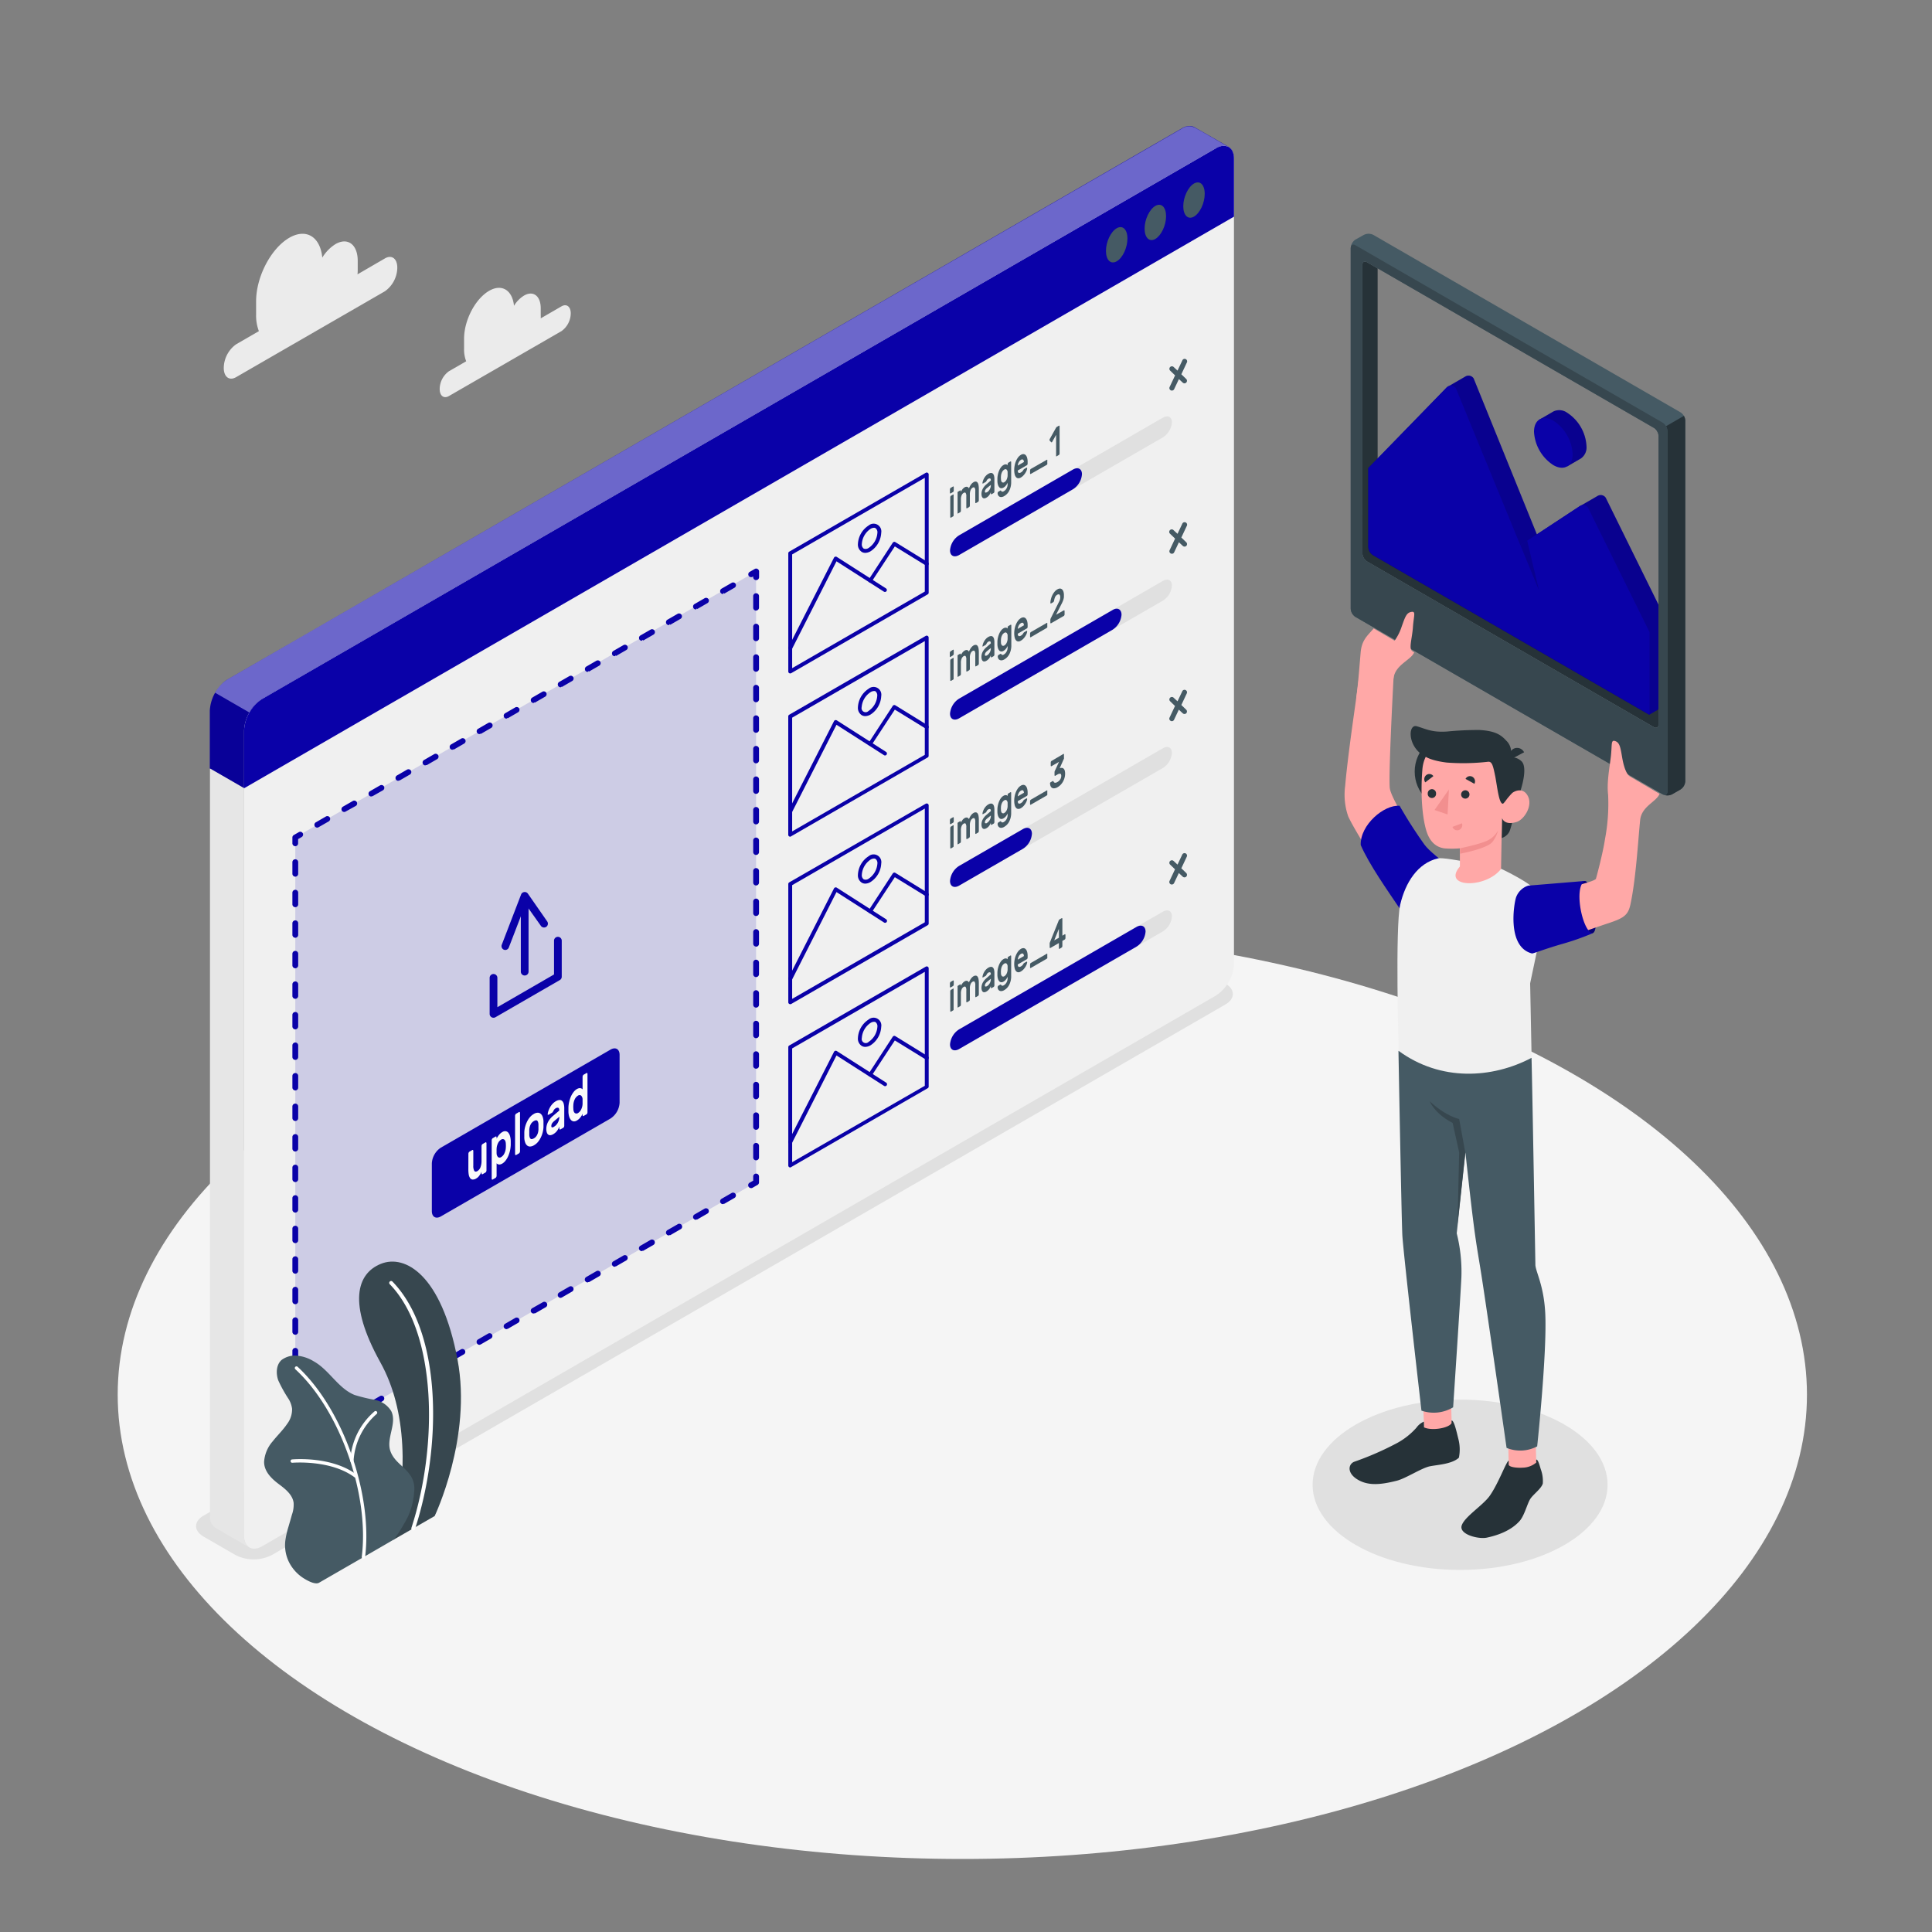
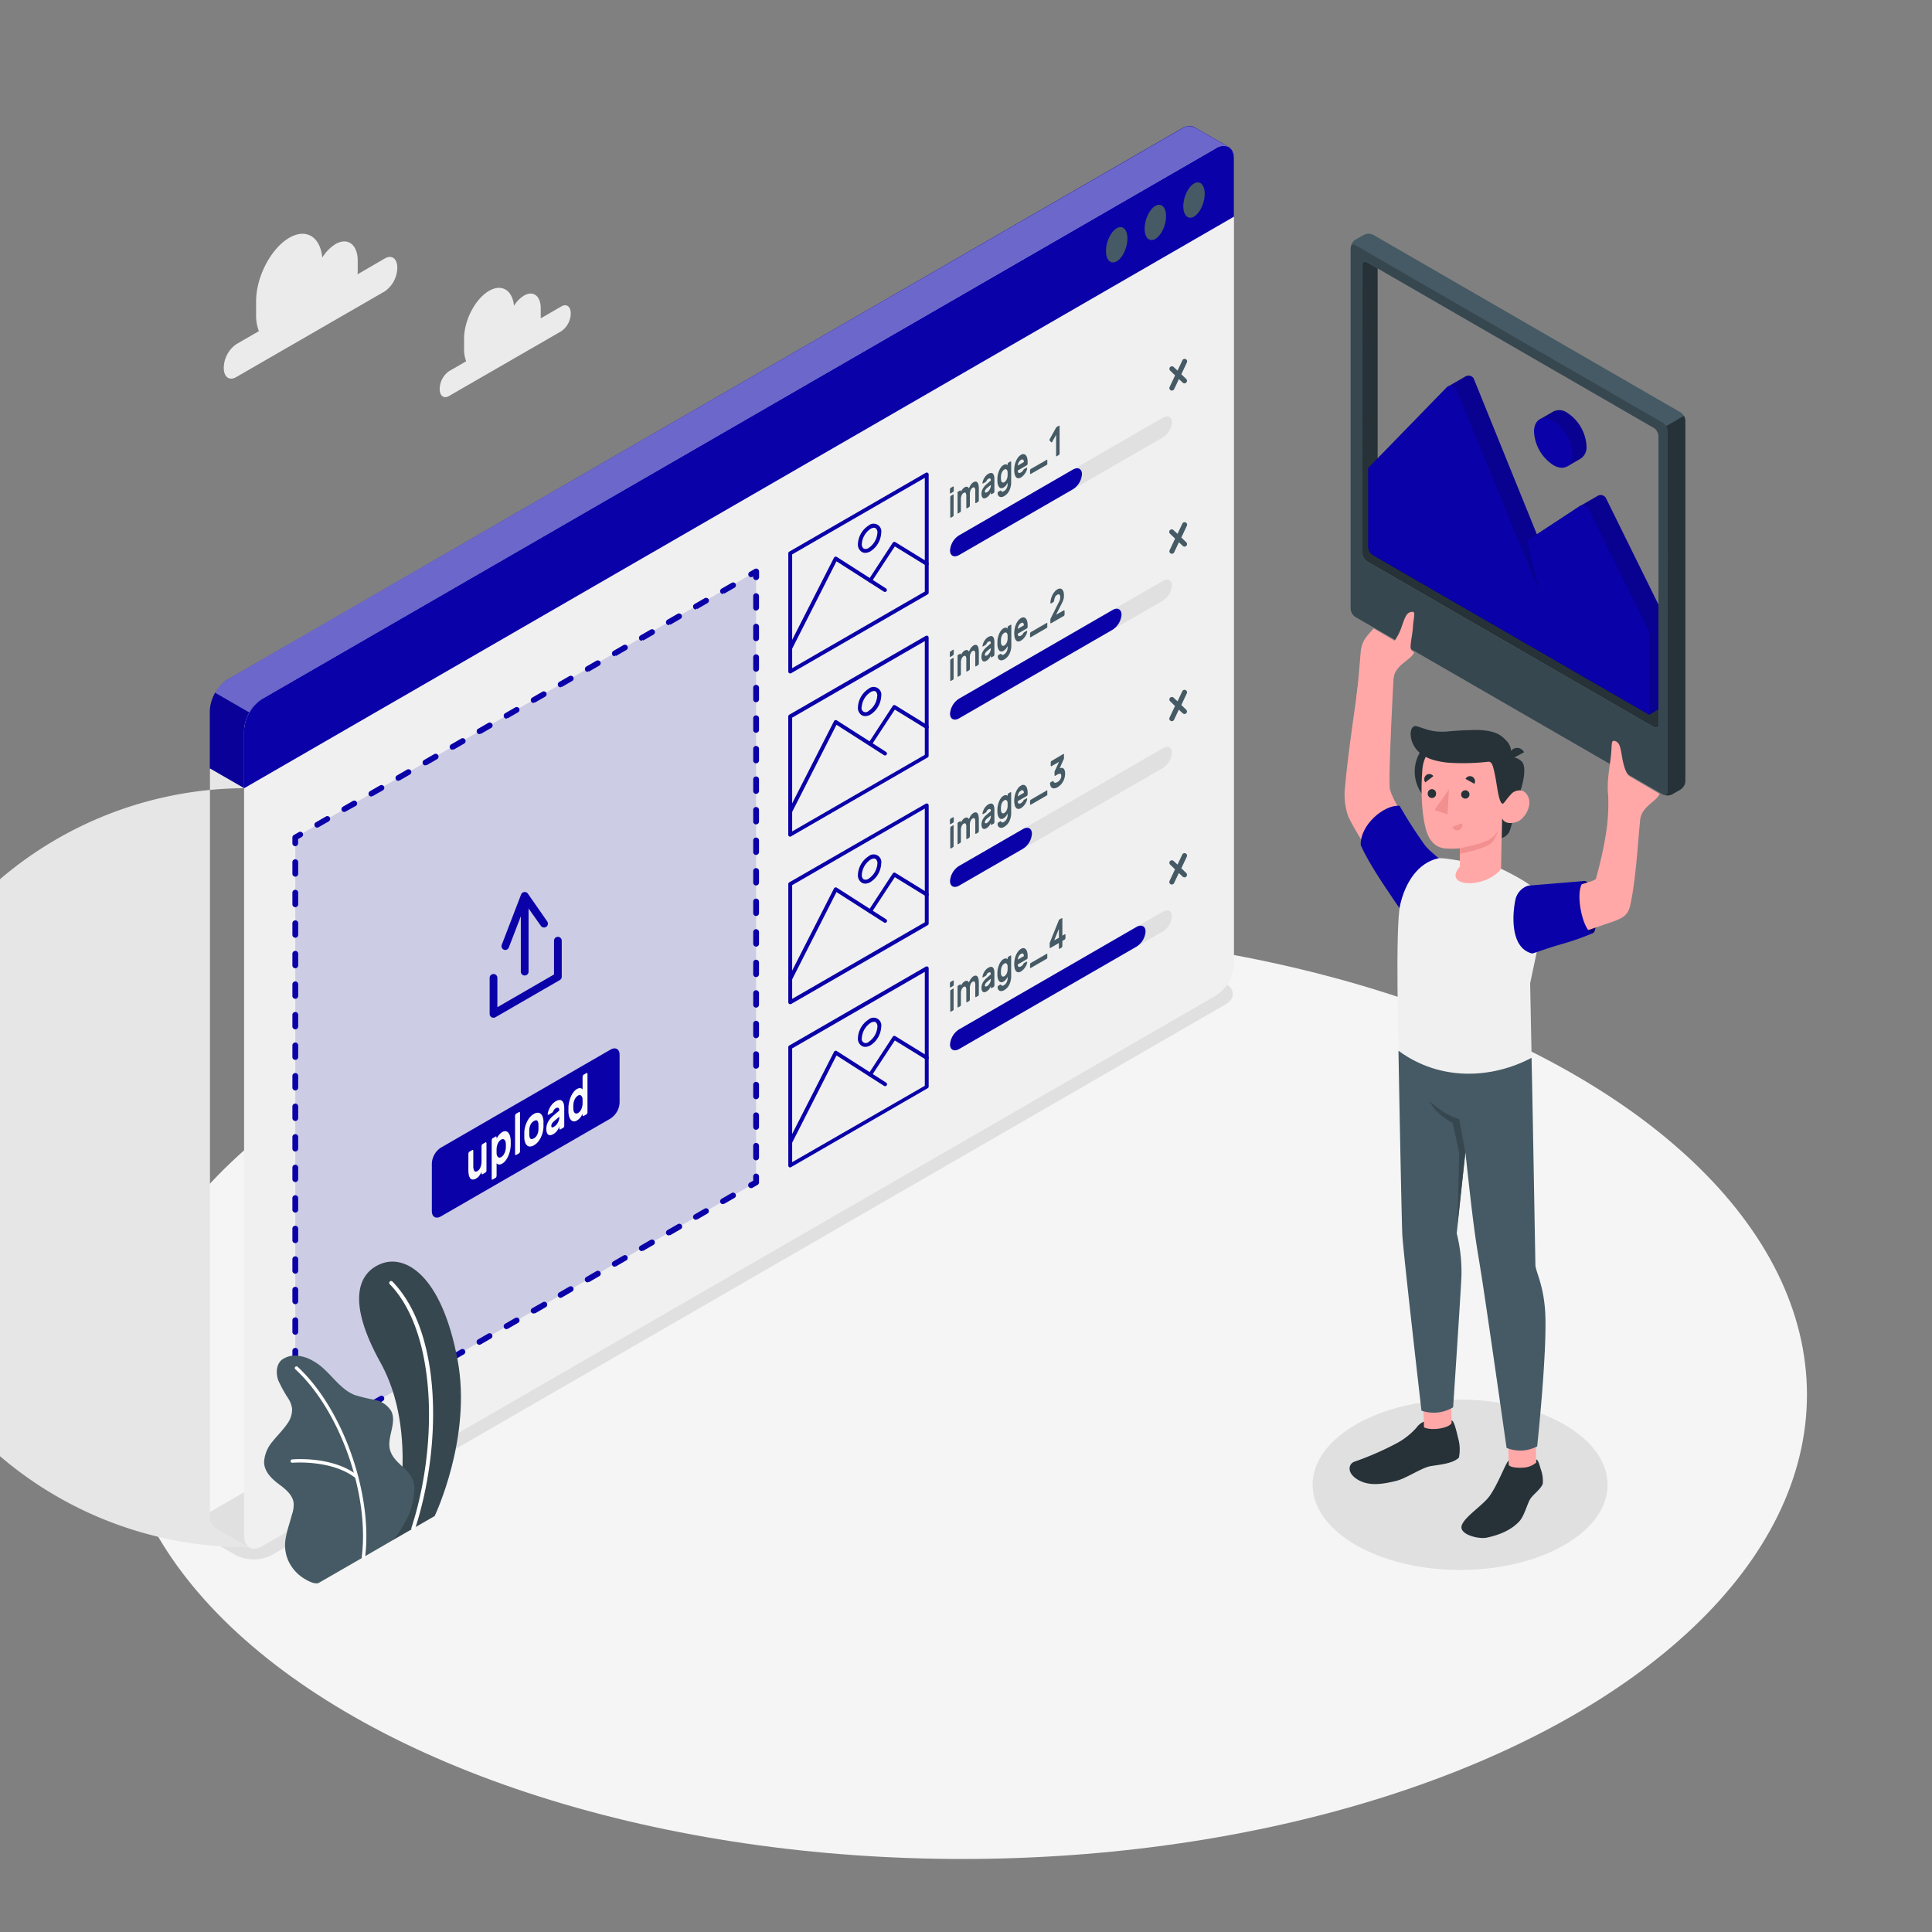
<svg xmlns="http://www.w3.org/2000/svg" viewBox="0 0 500 500">
  <rect x="0" y="0" width="500" height="500" fill="#808080" stroke="none" />
  <g id="freepik--Floor--inject-172">
    <ellipse id="freepik--floor--inject-172" cx="249.05" cy="360.94" rx="218.59" ry="120.16" style="fill:#f5f5f5" />
  </g>
  <g id="freepik--Shadows--inject-172">
    <ellipse id="freepik--Shadow--inject-172" cx="377.87" cy="384.26" rx="38.17" ry="22.04" style="fill:#e0e0e0" />
    <path id="freepik--shadow--inject-172" d="M60.94,402.44l-8.25-4.77c-2.6-1.5-2.6-3.93,0-5.43L299.45,249.77a10.42,10.42,0,0,1,9.42,0l8.24,4.76c2.6,1.51,2.6,3.94,0,5.44L70.35,402.44A10.4,10.4,0,0,1,60.94,402.44Z" style="fill:#e0e0e0" />
  </g>
  <g id="freepik--Clouds--inject-172">
    <g id="freepik--clouds--inject-172">
      <path d="M99.63,66.87,92.52,71a10,10,0,0,0,.06-1.08V67.52c0-4.23-2.57-6.18-5.75-4.35a10.53,10.53,0,0,0-3.42,3.5c-.52-5.37-4.14-7.67-8.53-5.14-4.75,2.74-8.6,10.1-8.6,16.43v3.56A11.17,11.17,0,0,0,67,85.7l-5.9,3.41a7.65,7.65,0,0,0-3.19,6.09c0,2.35,1.43,3.43,3.19,2.41L99.63,75.37a7.62,7.62,0,0,0,3.19-6.09C102.82,66.93,101.39,65.86,99.63,66.87Z" style="fill:#ebebeb" />
      <path d="M145.3,79.29l-5.36,3.1a7.63,7.63,0,0,0,0-.82V79.78c0-3.2-1.94-4.67-4.33-3.28a7.89,7.89,0,0,0-2.59,2.64c-.39-4-3.12-5.79-6.43-3.88-3.59,2.07-6.49,7.62-6.49,12.4v2.68a8.4,8.4,0,0,0,.55,3.16l-4.46,2.57a5.77,5.77,0,0,0-2.4,4.6c0,1.77,1.07,2.59,2.4,1.82L145.3,85.7a5.74,5.74,0,0,0,2.41-4.59C147.71,79.34,146.63,78.52,145.3,79.29Z" style="fill:#ebebeb" />
    </g>
  </g>
  <g id="freepik--Window--inject-172">
    <g id="freepik--window--inject-172">
      <path d="M63.17,204,319.35,56.07v-15h0a5.45,5.45,0,0,0-.09-.94.5.5,0,0,0,0-.12,3.79,3.79,0,0,0-.22-.72l-.06-.15a2.91,2.91,0,0,0-.34-.54l-.12-.13a1.88,1.88,0,0,0-.43-.37,2,2,0,0,0-.32-.18.75.75,0,0,1,.13.06c-.55-.34-2.15-1.26-3.83-2.23L309.25,33l-.12-.07-.33-.16a3.6,3.6,0,0,0-3,.49L78.71,164.4,59,175.76a7.27,7.27,0,0,0-.94.66,10.54,10.54,0,0,0-3.76,7.49v15l8.83,5.1Z" style="fill:#0A01A8" />
      <path d="M318.3,38.3l-.16-.11Z" style="fill:#f5f5f5" />
      <path d="M318.14,38.19a1.7,1.7,0,0,0-.22-.15l.09.05Z" style="fill:#f5f5f5" />
      <path d="M318.57,38.57a1.72,1.72,0,0,0-.27-.27A2.29,2.29,0,0,1,318.57,38.57Z" style="fill:#f5f5f5" />
      <path d="M67.88,180.86,314.64,38.39c2.6-1.5,4.71-.28,4.71,2.72V249.53a10.4,10.4,0,0,1-4.71,8.15L67.88,400.15c-2.6,1.5-4.71.28-4.71-2.72V189A10.4,10.4,0,0,1,67.88,180.86Z" style="fill:#f0f0f0" />
      <path d="M314.64,38.39,67.88,180.86A10.4,10.4,0,0,0,63.17,189v15L319.35,56.07v-15C319.35,38.11,317.24,36.89,314.64,38.39Z" style="fill:#0A01A8" />
      <path d="M55.71,179.28a9.63,9.63,0,0,0-1.38,4.64v15l8.84,5.1V189a9.63,9.63,0,0,1,1.38-4.64Z" style="opacity:0.1" />
      <path d="M309.13,33a3.32,3.32,0,0,0-3.33.33L59,175.76a9.59,9.59,0,0,0-3.33,3.52l8.84,5.1a9.59,9.59,0,0,1,3.33-3.52L314.64,38.39a3.32,3.32,0,0,1,3.24-.37C316.61,37.26,310,33.43,309.13,33Z" style="fill:#fff;opacity:0.4" />
-       <path d="M64.46,400.42c-1.21-.68-8-4.56-8.81-5.09a3.33,3.33,0,0,1-1.31-3V198.88l8.84,5.1V397.43A3.36,3.36,0,0,0,64.46,400.42Z" style="fill:#e6e6e6" />
+       <path d="M64.46,400.42c-1.21-.68-8-4.56-8.81-5.09a3.33,3.33,0,0,1-1.31-3V198.88l8.84,5.1A3.36,3.36,0,0,0,64.46,400.42Z" style="fill:#e6e6e6" />
      <path d="M289,59.07c-1.54.89-2.78,3.52-2.78,5.88s1.24,3.56,2.78,2.68,2.78-3.52,2.78-5.89S290.55,58.19,289,59.07Z" style="fill:#455a64" />
      <path d="M299,53.29c-1.53.88-2.78,3.52-2.78,5.88s1.25,3.56,2.78,2.67,2.78-3.52,2.78-5.88S300.56,52.4,299,53.29Z" style="fill:#455a64" />
      <path d="M309,47.5c-1.53.89-2.77,3.52-2.77,5.88s1.24,3.56,2.77,2.68,2.78-3.52,2.78-5.89S310.56,46.61,309,47.5Z" style="fill:#455a64" />
      <polygon points="76.42 216.73 195.68 147.88 195.68 305.98 76.42 374.83 76.42 216.73" style="fill:#0A01A8;opacity:0.15" />
      <path d="M76.42,219a.76.76,0,0,1-.75-.75v-1.5a.73.73,0,0,1,.38-.65l1.3-.75a.74.74,0,0,1,1,.27.76.76,0,0,1-.27,1l-.93.53v1.07A.75.75,0,0,1,76.42,219Z" style="fill:#0A01A8" />
      <path d="M82.11,214.19a.75.75,0,0,1-.65-.37.74.74,0,0,1,.27-1l2.63-1.52a.75.75,0,0,1,1,.27.76.76,0,0,1-.28,1l-2.63,1.51A.74.74,0,0,1,82.11,214.19Zm7-4.05a.75.75,0,0,1-.65-.37.76.76,0,0,1,.28-1l2.63-1.51a.75.75,0,0,1,.75,1.29L89.5,210A.75.75,0,0,1,89.12,210.14Zm7-4a.75.75,0,0,1-.65-.37.76.76,0,0,1,.27-1l2.64-1.52a.75.75,0,0,1,1,.28.75.75,0,0,1-.27,1L96.51,206A.69.69,0,0,1,96.14,206.09Zm7-4.05a.75.75,0,0,1-.38-1.4l2.63-1.52a.76.76,0,0,1,1,.28.75.75,0,0,1-.28,1l-2.63,1.52A.74.74,0,0,1,103.16,202Zm7-4a.75.75,0,0,1-.37-1.4l2.63-1.52a.75.75,0,0,1,.75,1.3l-2.63,1.52A.75.75,0,0,1,110.17,198Zm7-4.05a.76.76,0,0,1-.65-.38.75.75,0,0,1,.28-1l2.63-1.52a.75.75,0,0,1,.75,1.3l-2.63,1.52A.75.75,0,0,1,117.19,193.94Zm7-4.05a.76.76,0,0,1-.65-.38.74.74,0,0,1,.27-1l2.63-1.52a.75.75,0,1,1,.75,1.3l-2.63,1.52A.71.71,0,0,1,124.21,189.89Zm7-4a.75.75,0,0,1-.38-1.4l2.63-1.52a.75.75,0,0,1,1,.27.76.76,0,0,1-.28,1l-2.63,1.52A.86.86,0,0,1,131.23,185.84Zm7-4.05a.75.75,0,0,1-.37-1.4l2.63-1.52a.74.74,0,0,1,1,.27.75.75,0,0,1-.27,1l-2.63,1.52A.86.86,0,0,1,138.24,181.79Zm7-4.06a.75.75,0,0,1-.38-1.4l2.63-1.51a.75.75,0,0,1,1,.27.74.74,0,0,1-.28,1l-2.63,1.52A.69.69,0,0,1,145.26,177.73Zm7-4a.73.73,0,0,1-.65-.37.75.75,0,0,1,.27-1l2.63-1.52a.76.76,0,0,1,1,.28.75.75,0,0,1-.28,1l-2.63,1.52A.74.74,0,0,1,152.28,173.68Zm7-4.05a.75.75,0,0,1-.65-.37.76.76,0,0,1,.28-1l2.63-1.52a.75.75,0,0,1,1,.28.74.74,0,0,1-.27,1l-2.63,1.52A.75.75,0,0,1,159.29,169.63Zm7-4a.75.75,0,0,1-.65-.37.76.76,0,0,1,.27-1l2.64-1.52a.75.75,0,0,1,.75,1.3l-2.64,1.52A.69.69,0,0,1,166.31,165.58Zm7-4.05a.75.75,0,0,1-.38-1.4l2.63-1.52a.75.75,0,1,1,.75,1.3l-2.63,1.52A.74.74,0,0,1,173.33,161.53Zm7-4.05a.75.75,0,0,1-.37-1.4l2.63-1.52a.74.74,0,0,1,1,.27.75.75,0,0,1-.27,1l-2.63,1.52A.75.75,0,0,1,180.34,157.48Zm7-4a.76.76,0,0,1-.65-.38.75.75,0,0,1,.27-1l2.64-1.52a.74.74,0,0,1,1,.27.75.75,0,0,1-.27,1l-2.64,1.52A.69.69,0,0,1,187.36,153.43Z" style="fill:#0A01A8" />
      <path d="M195.68,150.13a.75.75,0,0,1-.75-.75v-.21l-.18.11a.75.75,0,0,1-1-.28.74.74,0,0,1,.27-1l1.3-.75a.72.72,0,0,1,.75,0,.75.75,0,0,1,.38.65v1.5A.76.76,0,0,1,195.68,150.13Z" style="fill:#0A01A8" />
      <path d="M195.68,300.29a.74.74,0,0,1-.75-.75v-3a.75.75,0,0,1,1.5,0v3A.75.75,0,0,1,195.68,300.29Zm0-7.9a.75.75,0,0,1-.75-.75v-3a.75.75,0,0,1,1.5,0v3A.76.76,0,0,1,195.68,292.39Zm0-7.91a.74.74,0,0,1-.75-.75v-3a.75.75,0,0,1,1.5,0v3A.75.75,0,0,1,195.68,284.48Zm0-7.9a.74.74,0,0,1-.75-.75v-3a.75.75,0,0,1,1.5,0v3A.75.75,0,0,1,195.68,276.58Zm0-7.9a.75.75,0,0,1-.75-.75v-3a.75.75,0,0,1,1.5,0v3A.76.76,0,0,1,195.68,268.68Zm0-7.91a.74.74,0,0,1-.75-.75v-3a.75.75,0,0,1,1.5,0v3A.75.75,0,0,1,195.68,260.77Zm0-7.9a.75.75,0,0,1-.75-.75v-3a.75.75,0,0,1,1.5,0v3A.76.76,0,0,1,195.68,252.87Zm0-7.9a.75.75,0,0,1-.75-.75v-3a.75.75,0,0,1,1.5,0v3A.76.76,0,0,1,195.68,245Zm0-7.91a.74.74,0,0,1-.75-.75v-3a.75.75,0,1,1,1.5,0v3A.75.75,0,0,1,195.68,237.06Zm0-7.9a.75.75,0,0,1-.75-.75v-3a.75.75,0,0,1,1.5,0v3A.76.76,0,0,1,195.68,229.16Zm0-7.9a.75.75,0,0,1-.75-.75v-3a.75.75,0,0,1,1.5,0v3A.76.76,0,0,1,195.68,221.26Zm0-7.91a.74.74,0,0,1-.75-.75v-3a.75.75,0,0,1,1.5,0v3A.75.75,0,0,1,195.68,213.35Zm0-7.9a.75.75,0,0,1-.75-.75v-3a.75.75,0,0,1,1.5,0v3A.76.76,0,0,1,195.68,205.45Zm0-7.9a.75.75,0,0,1-.75-.75v-3a.75.75,0,1,1,1.5,0v3A.76.76,0,0,1,195.68,197.55Zm0-7.91a.74.74,0,0,1-.75-.75v-3a.75.75,0,0,1,1.5,0v3A.75.75,0,0,1,195.68,189.64Zm0-7.9a.75.75,0,0,1-.75-.75v-3a.75.75,0,0,1,1.5,0v3A.76.76,0,0,1,195.68,181.74Zm0-7.9a.75.75,0,0,1-.75-.75v-3a.75.75,0,0,1,1.5,0v3A.76.76,0,0,1,195.68,173.84Zm0-7.91a.74.74,0,0,1-.75-.75v-3a.75.75,0,1,1,1.5,0v3A.75.75,0,0,1,195.68,165.93Zm0-7.9a.75.75,0,0,1-.75-.75v-3a.75.75,0,0,1,1.5,0v3A.76.76,0,0,1,195.68,158Z" style="fill:#0A01A8" />
      <path d="M194.38,307.48a.75.75,0,0,1-.38-1.4l.93-.53v-1.07a.75.75,0,0,1,1.5,0V306a.75.75,0,0,1-.38.65l-1.3.75A.74.74,0,0,1,194.38,307.48Z" style="fill:#0A01A8" />
      <path d="M82.1,372.3a.73.73,0,0,1-.64-.37.75.75,0,0,1,.27-1l2.63-1.52a.76.76,0,0,1,1,.28.75.75,0,0,1-.28,1l-2.63,1.52A.75.75,0,0,1,82.1,372.3Zm7-4.05a.74.74,0,0,1-.65-.38.75.75,0,0,1,.28-1l2.63-1.52a.75.75,0,0,1,.75,1.3l-2.63,1.52A.75.75,0,0,1,89.12,368.25Zm7-4.05a.76.76,0,0,1-.65-.38.74.74,0,0,1,.27-1l2.64-1.52a.74.74,0,0,1,1,.27.76.76,0,0,1-.27,1l-2.64,1.52A.69.69,0,0,1,96.14,364.2Zm7-4.05a.75.75,0,0,1-.38-1.4l2.63-1.52a.75.75,0,0,1,1,.27.76.76,0,0,1-.28,1l-2.63,1.52A.86.86,0,0,1,103.16,360.15Zm7-4a.75.75,0,0,1-.37-1.4l2.63-1.52a.74.74,0,0,1,1,.27.75.75,0,0,1-.27,1L110.55,356A.86.86,0,0,1,110.17,356.1Zm7-4.06a.75.75,0,0,1-.38-1.39l2.64-1.52a.75.75,0,0,1,.75,1.29l-2.64,1.52A.69.69,0,0,1,117.19,352Zm7-4.05a.75.75,0,0,1-.38-1.4l2.63-1.52a.76.76,0,0,1,1,.28.75.75,0,0,1-.28,1l-2.63,1.52A.74.74,0,0,1,124.21,348Zm7-4.05a.75.75,0,0,1-.37-1.4l2.63-1.52a.75.75,0,0,1,1,.28.74.74,0,0,1-.27,1l-2.63,1.52A.75.75,0,0,1,131.22,343.94Zm7-4.05a.75.75,0,0,1-.65-.37.75.75,0,0,1,.28-1L140.5,337a.75.75,0,0,1,.75,1.3l-2.63,1.52A.75.75,0,0,1,138.24,339.89Zm7-4.05a.75.75,0,0,1-.38-1.4l2.63-1.52a.75.75,0,0,1,1,.28.75.75,0,0,1-.28,1l-2.63,1.52A.71.71,0,0,1,145.26,335.84Zm7-4a.75.75,0,0,1-.38-1.4l2.63-1.52a.75.75,0,1,1,.75,1.3l-2.63,1.52A.74.74,0,0,1,152.28,331.79Zm7-4.05a.75.75,0,0,1-.37-1.4l2.63-1.52a.74.74,0,0,1,1,.27.75.75,0,0,1-.27,1l-2.63,1.52A.86.86,0,0,1,159.29,327.74Zm7-4.05a.76.76,0,0,1-.65-.38.74.74,0,0,1,.27-1l2.63-1.52a.75.75,0,1,1,.75,1.3l-2.63,1.51A.7.7,0,0,1,166.31,323.69Zm7-4.06a.73.73,0,0,1-.65-.37.75.75,0,0,1,.27-1l2.63-1.51a.75.75,0,1,1,.75,1.29l-2.63,1.52A.74.74,0,0,1,173.33,319.63Zm7-4.05a.75.75,0,0,1-.65-.37.76.76,0,0,1,.28-1l2.63-1.52a.75.75,0,0,1,1,.28.74.74,0,0,1-.27,1l-2.63,1.52A.75.75,0,0,1,180.34,315.58Zm7-4.05a.75.75,0,0,1-.65-.37.76.76,0,0,1,.27-1l2.64-1.52a.75.75,0,0,1,1,.28.74.74,0,0,1-.27,1l-2.64,1.52A.69.69,0,0,1,187.36,311.53Z" style="fill:#0A01A8" />
      <path d="M76.42,375.58a.74.74,0,0,1-.75-.75v-1.5a.75.75,0,0,1,1.5,0v.2l.17-.1a.76.76,0,0,1,1,.28.74.74,0,0,1-.28,1l-1.3.75A.69.69,0,0,1,76.42,375.58Z" style="fill:#0A01A8" />
      <path d="M76.42,369.14a.75.75,0,0,1-.75-.75v-3a.75.75,0,0,1,1.5,0v3A.75.75,0,0,1,76.42,369.14Zm0-7.9a.76.76,0,0,1-.75-.75v-3a.75.75,0,0,1,1.5,0v3A.76.76,0,0,1,76.42,361.24Zm0-7.9a.76.76,0,0,1-.75-.75v-3a.75.75,0,0,1,1.5,0v3A.76.76,0,0,1,76.42,353.34Zm0-7.91h0a.75.75,0,0,1-.75-.75v-3a.75.75,0,0,1,.75-.75h0a.75.75,0,0,1,.75.75v3A.75.75,0,0,1,76.42,345.43Zm0-7.9a.76.76,0,0,1-.75-.75v-3a.75.75,0,0,1,1.5,0v3A.76.76,0,0,1,76.42,337.53Zm0-7.9a.76.76,0,0,1-.75-.75v-3a.75.75,0,0,1,1.5,0v3A.76.76,0,0,1,76.42,329.63Zm0-7.91a.75.75,0,0,1-.75-.75v-3a.75.75,0,0,1,1.5,0v3A.75.75,0,0,1,76.42,321.72Zm0-7.9a.76.76,0,0,1-.75-.75v-3a.75.75,0,0,1,1.5,0v3A.76.76,0,0,1,76.42,313.82Zm0-7.9a.76.76,0,0,1-.75-.75v-3a.75.75,0,0,1,1.5,0v3A.76.76,0,0,1,76.42,305.92Zm0-7.91h0a.75.75,0,0,1-.75-.75v-3a.75.75,0,0,1,.75-.75h0a.74.74,0,0,1,.75.75v3A.75.75,0,0,1,76.42,298Zm0-7.9a.76.76,0,0,1-.75-.75v-3a.75.75,0,0,1,1.5,0v3A.76.76,0,0,1,76.42,290.11Zm0-7.91a.75.75,0,0,1-.75-.75v-3a.75.75,0,0,1,1.5,0v3A.75.75,0,0,1,76.42,282.2Zm0-7.9a.75.75,0,0,1-.75-.75v-3a.75.75,0,0,1,1.5,0v3A.75.75,0,0,1,76.42,274.3Zm0-7.9a.76.76,0,0,1-.75-.75v-3a.75.75,0,0,1,1.5,0v3A.76.76,0,0,1,76.42,266.4Zm0-7.91a.75.75,0,0,1-.75-.75v-3a.75.75,0,0,1,1.5,0v3A.75.75,0,0,1,76.42,258.49Zm0-7.9a.76.76,0,0,1-.75-.75v-3a.75.75,0,0,1,1.5,0v3A.76.76,0,0,1,76.42,250.59Zm0-7.9a.76.76,0,0,1-.75-.75v-3a.75.75,0,0,1,1.5,0v3A.75.75,0,0,1,76.42,242.69Zm0-7.91a.75.75,0,0,1-.75-.75v-3a.75.75,0,0,1,1.5,0v3A.74.74,0,0,1,76.42,234.78Zm0-7.9a.76.76,0,0,1-.75-.75v-3a.75.75,0,0,1,1.5,0v3A.75.75,0,0,1,76.42,226.88Z" style="fill:#0A01A8" />
      <path d="M127.72,263.39a1,1,0,0,1-.5-.13,1,1,0,0,1-.5-.87v-9.32a1,1,0,0,1,2,0v7.59l14.66-8.47v-8.74a1,1,0,0,1,2,0v9.32a1,1,0,0,1-.5.87l-16.66,9.62A1,1,0,0,1,127.72,263.39Z" style="fill:#0A01A8" />
      <path d="M130.79,245.85a1.13,1.13,0,0,1-.36-.06,1,1,0,0,1-.57-1.3l5-13a1,1,0,0,1,.82-.63,1,1,0,0,1,.94.42l5,7.19a1,1,0,0,1-.25,1.39,1,1,0,0,1-1.39-.25L136,234l-4.31,11.19A1,1,0,0,1,130.79,245.85Z" style="fill:#0A01A8" />
      <path d="M135.79,252.46a1,1,0,0,1-1-1V233.4a1,1,0,0,1,2,0v18.06A1,1,0,0,1,135.79,252.46Z" style="fill:#0A01A8" />
      <path d="M114.11,297,158,271.64c1.3-.75,2.35-.14,2.35,1.36v12.39a5.22,5.22,0,0,1-2.35,4.08L114.11,314.8c-1.3.75-2.35.14-2.35-1.36V301.05A5.21,5.21,0,0,1,114.11,297Z" style="fill:#0A01A8" />
      <path d="M121.22,298.62a.67.67,0,0,1,.08-.33.49.49,0,0,1,.18-.23l.74-.43a.15.15,0,0,1,.19,0,.33.33,0,0,1,.08.24v3.82a2.54,2.54,0,0,0,.25,1.31c.17.26.44.28.82.07a1.94,1.94,0,0,0,.79-1,4.49,4.49,0,0,0,.27-1.61v-3.83a.8.8,0,0,1,.08-.33.47.47,0,0,1,.19-.22l.74-.43a.14.14,0,0,1,.19,0,.33.33,0,0,1,.08.24v7a.8.8,0,0,1-.08.33.57.57,0,0,1-.19.23l-.74.43a.15.15,0,0,1-.19,0,.33.33,0,0,1-.08-.24v-.35a5.89,5.89,0,0,1-.56.95,2.45,2.45,0,0,1-.8.74,1.6,1.6,0,0,1-1,.28.89.89,0,0,1-.62-.4,2.35,2.35,0,0,1-.34-.93,8.56,8.56,0,0,1-.09-1.3Z" style="fill:#fafafa" />
      <path d="M130,301.13a1.79,1.79,0,0,1-.55.22,1,1,0,0,1-.42,0,1,1,0,0,1-.31-.11,1.2,1.2,0,0,1-.2-.18v3.21a.8.8,0,0,1-.08.33.5.5,0,0,1-.19.23l-.74.43a.15.15,0,0,1-.19,0,.36.36,0,0,1-.07-.25v-9.88a.78.78,0,0,1,.07-.33.57.57,0,0,1,.19-.23l.74-.43a.15.15,0,0,1,.19,0,.37.37,0,0,1,.08.25v.34c0-.12.12-.26.2-.41a5.41,5.41,0,0,1,.31-.47,3.63,3.63,0,0,1,.42-.47,2.51,2.51,0,0,1,.55-.4,1.29,1.29,0,0,1,.88-.22,1.08,1.08,0,0,1,.68.39,2.5,2.5,0,0,1,.44.88,5.5,5.5,0,0,1,.18,1.23c0,.14,0,.32,0,.52s0,.38,0,.53a9.14,9.14,0,0,1-.18,1.44,8.25,8.25,0,0,1-.44,1.38,5.43,5.43,0,0,1-.68,1.18A3.14,3.14,0,0,1,130,301.13Zm.91-4.17a5.89,5.89,0,0,0,0-.84c0-.63-.17-1-.4-1.19a.71.71,0,0,0-.81,0,2.21,2.21,0,0,0-.81.91,3.61,3.61,0,0,0-.37,1.46,5.16,5.16,0,0,0,0,.59,4.45,4.45,0,0,0,0,.56,1.43,1.43,0,0,0,.37,1,.67.67,0,0,0,.81,0,2.12,2.12,0,0,0,.81-.9A3.78,3.78,0,0,0,130.91,297Z" style="fill:#fafafa" />
      <path d="M134.58,297.93a.8.8,0,0,1-.08.33.57.57,0,0,1-.19.23l-.74.43c-.08,0-.14,0-.19,0a.37.37,0,0,1-.08-.25v-9.88a.8.8,0,0,1,.08-.33.45.45,0,0,1,.19-.23l.74-.43a.15.15,0,0,1,.19,0,.33.33,0,0,1,.08.24Z" style="fill:#fafafa" />
      <path d="M138.17,288.28a2,2,0,0,1,1-.31,1.17,1.17,0,0,1,.75.27,1.76,1.76,0,0,1,.51.76,3.64,3.64,0,0,1,.22,1.17,3.33,3.33,0,0,1,0,.34v.84c0,.14,0,.25,0,.35a7,7,0,0,1-.22,1.42,6.74,6.74,0,0,1-.51,1.34,5.62,5.62,0,0,1-.75,1.14,3.71,3.71,0,0,1-1,.81,2,2,0,0,1-1,.31,1.11,1.11,0,0,1-.75-.27,1.68,1.68,0,0,1-.5-.75,3.92,3.92,0,0,1-.23-1.17,3,3,0,0,1,0-.33c0-.13,0-.27,0-.41s0-.28,0-.42,0-.26,0-.36a6.35,6.35,0,0,1,.22-1.42,7.24,7.24,0,0,1,.51-1.35,5.36,5.36,0,0,1,.75-1.14A3.6,3.6,0,0,1,138.17,288.28Zm1.18,2.7a2.13,2.13,0,0,0-.14-.69.72.72,0,0,0-.28-.33.55.55,0,0,0-.36,0,1.38,1.38,0,0,0-.4.17,1.82,1.82,0,0,0-.4.3,1.86,1.86,0,0,0-.37.45,3.53,3.53,0,0,0-.28.65,4.18,4.18,0,0,0-.14.86,2.91,2.91,0,0,0,0,.31c0,.12,0,.25,0,.38s0,.26,0,.38a2.27,2.27,0,0,0,0,.29,2.13,2.13,0,0,0,.14.69.72.72,0,0,0,.28.33.51.51,0,0,0,.37,0,1.85,1.85,0,0,0,.4-.16,2.61,2.61,0,0,0,.4-.3,2.16,2.16,0,0,0,.36-.46,3.26,3.26,0,0,0,.28-.65,4.18,4.18,0,0,0,.14-.86,2.45,2.45,0,0,0,0-.3v-.76A2.63,2.63,0,0,0,139.35,291Z" style="fill:#fafafa" />
      <path d="M141.75,288.29a3.31,3.31,0,0,1,.18-.78,4.77,4.77,0,0,1,.4-.91,4.44,4.44,0,0,1,.64-.89,3.52,3.52,0,0,1,.87-.71,2.18,2.18,0,0,1,.9-.32,1,1,0,0,1,.69.2,1.52,1.52,0,0,1,.45.73,4.56,4.56,0,0,1,.15,1.27v4.43a.75.75,0,0,1-.07.33.51.51,0,0,1-.19.23l-.74.43c-.08,0-.14,0-.19,0a.33.33,0,0,1-.08-.24v-.5a4.66,4.66,0,0,1-.59,1.09,3.32,3.32,0,0,1-1,.88,1.91,1.91,0,0,1-.76.26.79.79,0,0,1-.55-.17,1.09,1.09,0,0,1-.35-.55,2.7,2.7,0,0,1-.13-.87,4,4,0,0,1,.48-1.9,5.38,5.38,0,0,1,1.29-1.54l1.59-1.34c0-.41-.09-.65-.26-.72a.77.77,0,0,0-.66.12,1.22,1.22,0,0,0-.38.32,3,3,0,0,0-.26.44,1.3,1.3,0,0,1-.17.26.43.43,0,0,1-.16.14l-.91.53c-.06,0-.12,0-.16,0S141.73,288.4,141.75,288.29Zm1.63,3.3a2.26,2.26,0,0,0,.59-.48,2.8,2.8,0,0,0,.44-.64,3,3,0,0,0,.26-.69,2.75,2.75,0,0,0,.09-.67V289l-1.33,1.13a2.72,2.72,0,0,0-.58.64,1.37,1.37,0,0,0-.17.65c0,.21.07.33.21.35A.79.79,0,0,0,143.38,291.59Z" style="fill:#fafafa" />
      <path d="M149.29,281.85a2,2,0,0,1,.55-.22,1.23,1.23,0,0,1,.42,0,.77.77,0,0,1,.31.12.88.88,0,0,1,.2.18V278.7a.84.84,0,0,1,.08-.34.46.46,0,0,1,.18-.22l.75-.43a.15.15,0,0,1,.19,0,.33.33,0,0,1,.07.24v9.89a.78.78,0,0,1-.07.33.53.53,0,0,1-.19.22l-.75.43a.13.13,0,0,1-.18,0,.33.33,0,0,1-.08-.24v-.35c-.05.12-.12.26-.2.41a4.32,4.32,0,0,1-.31.48,4.44,4.44,0,0,1-.42.47,3.23,3.23,0,0,1-.55.4,1.34,1.34,0,0,1-.88.22,1.14,1.14,0,0,1-.68-.4,2.44,2.44,0,0,1-.44-.87,4.67,4.67,0,0,1-.18-1.23c0-.15,0-.32,0-.52s0-.38,0-.54a7.18,7.18,0,0,1,.18-1.43,8.67,8.67,0,0,1,.44-1.39,5.6,5.6,0,0,1,.68-1.17A3,3,0,0,1,149.29,281.85Zm-.91,4.18a5.89,5.89,0,0,0,0,.84c0,.63.17,1,.39,1.18a.71.71,0,0,0,.82,0,2.1,2.1,0,0,0,.8-.9,3.54,3.54,0,0,0,.38-1.47c0-.16,0-.35,0-.58s0-.42,0-.56a1.35,1.35,0,0,0-.38-1,.66.66,0,0,0-.8,0,2.33,2.33,0,0,0-.82.9A4,4,0,0,0,148.38,286Z" style="fill:#fafafa" />
      <path d="M204.51,174.28a.54.54,0,0,1-.25-.06.5.5,0,0,1-.25-.44V143.19a.5.5,0,0,1,.25-.43l35.33-20.4a.5.5,0,0,1,.5,0,.48.48,0,0,1,.25.43v30.59a.5.5,0,0,1-.25.44l-35.33,20.4A.54.54,0,0,1,204.51,174.28Zm.5-30.8v29.44l34.33-19.82V123.66Z" style="fill:#0A01A8" />
      <path d="M204.51,168.17a.5.5,0,0,1-.44-.73l11.77-23.12a.5.5,0,0,1,.32-.25.48.48,0,0,1,.4.06l12.75,8.16a.5.5,0,0,1-.54.84l-12.29-7.86L205,167.9A.51.51,0,0,1,204.51,168.17Z" style="fill:#0A01A8" />
      <path d="M225.23,150.77a.57.57,0,0,1-.28-.08.5.5,0,0,1-.14-.69l6.23-9.54a.49.49,0,0,1,.68-.15l8.39,5.17a.51.51,0,0,1,.16.69.49.49,0,0,1-.69.16l-8-4.92-6,9.13A.48.48,0,0,1,225.23,150.77Z" style="fill:#0A01A8" />
      <path d="M223.93,143.08a1.76,1.76,0,0,1-.9-.24,2.24,2.24,0,0,1-1-2.06,6,6,0,0,1,2.77-4.78,2,2,0,0,1,3.26,1.88,6.06,6.06,0,0,1-2.76,4.79A2.86,2.86,0,0,1,223.93,143.08Zm2.25-6.49a1.78,1.78,0,0,0-.87.27,5.1,5.1,0,0,0-2.27,3.92,1.34,1.34,0,0,0,.49,1.2,1.36,1.36,0,0,0,1.28-.18,5.1,5.1,0,0,0,2.26-3.92,1.3,1.3,0,0,0-.49-1.19A.74.74,0,0,0,226.18,136.59Z" style="fill:#0A01A8" />
      <path d="M307,98.09l-1.27-1.23,1.41-3a.65.65,0,1,0-1.17-.55l-1.23,2.6-1-.93a.65.65,0,0,0-.9.94l1.27,1.23-1.41,3a.65.65,0,0,0,.31.87.67.67,0,0,0,.28.06.65.65,0,0,0,.58-.37l1.23-2.6,1,.92a.66.66,0,0,0,.45.18A.63.63,0,0,0,307,99,.64.64,0,0,0,307,98.09Z" style="fill:#455a64" />
      <path d="M245.87,142.44c0,1.41,1.06,1.94,2.36,1.19l52.71-30.43a5,5,0,0,0,2.35-3.91c0-1.41-1.05-1.94-2.35-1.19l-52.71,30.43A5.05,5.05,0,0,0,245.87,142.44Z" style="fill:#e0e0e0" />
      <path d="M245.87,142.44c0,1.41,1.06,1.94,2.36,1.19l29.43-17a5,5,0,0,0,2.35-3.91c0-1.41-1.05-1.94-2.35-1.19l-29.43,17A5.05,5.05,0,0,0,245.87,142.44Z" style="fill:#0A01A8" />
      <path d="M246.64,125.91a.1.1,0,0,1,.13,0,.24.24,0,0,1,.06.18v.85a.53.53,0,0,1-.06.24.36.36,0,0,1-.13.16l-.61.35a.09.09,0,0,1-.13,0,.21.21,0,0,1-.06-.17v-.85a.53.53,0,0,1,.06-.24.31.31,0,0,1,.13-.16Zm.15,7.33a.69.69,0,0,1,0,.24.41.41,0,0,1-.14.17l-.53.31a.14.14,0,0,1-.14,0,.24.24,0,0,1-.05-.18V128.7a.5.5,0,0,1,.05-.23.35.35,0,0,1,.14-.17l.53-.31a.11.11,0,0,1,.14,0,.3.3,0,0,1,0,.18Z" style="fill:#455a64" />
      <path d="M248.68,127.33a4.11,4.11,0,0,1,.41-.72,2,2,0,0,1,.51-.46.92.92,0,0,1,.72-.16.78.78,0,0,1,.45.41,3.43,3.43,0,0,1,.23-.52,3,3,0,0,1,.28-.46,2.88,2.88,0,0,1,.31-.36,2,2,0,0,1,.32-.24,1,1,0,0,1,.67-.19.69.69,0,0,1,.44.31,1.65,1.65,0,0,1,.23.67,5.53,5.53,0,0,1,.07.94v2.92a.53.53,0,0,1-.06.24.34.34,0,0,1-.13.17l-.54.31a.1.1,0,0,1-.13,0,.24.24,0,0,1-.06-.18v-2.87a1.48,1.48,0,0,0-.18-.92c-.13-.13-.3-.13-.52,0a1.29,1.29,0,0,0-.48.56,2.58,2.58,0,0,0-.22,1.12v2.92a.69.69,0,0,1-.05.24.41.41,0,0,1-.14.17l-.54.31a.12.12,0,0,1-.13,0,.24.24,0,0,1-.06-.18v-2.87a1.54,1.54,0,0,0-.18-.93c-.12-.12-.29-.12-.51,0a1.27,1.27,0,0,0-.5.58,2.6,2.6,0,0,0-.21,1.15v2.87a.52.52,0,0,1-.05.24.36.36,0,0,1-.13.16l-.54.31a.11.11,0,0,1-.14,0,.25.25,0,0,1,0-.17v-5.07a.69.69,0,0,1,0-.24.38.38,0,0,1,.14-.16l.54-.31a.09.09,0,0,1,.13,0s.05.09.05.17Z" style="fill:#455a64" />
      <path d="M254.26,125a2.93,2.93,0,0,1,.13-.56,3.61,3.61,0,0,1,.75-1.3,2.61,2.61,0,0,1,.63-.51,1.65,1.65,0,0,1,.65-.23.77.77,0,0,1,.5.14,1.17,1.17,0,0,1,.32.53,3.35,3.35,0,0,1,.11.92v3.2a.53.53,0,0,1-.06.24.31.31,0,0,1-.13.16l-.54.31a.09.09,0,0,1-.13,0,.22.22,0,0,1-.06-.17v-.36a3.49,3.49,0,0,1-.42.78,2.26,2.26,0,0,1-.71.63,1.29,1.29,0,0,1-.55.19.55.55,0,0,1-.4-.12.85.85,0,0,1-.25-.39,1.91,1.91,0,0,1-.09-.63,2.76,2.76,0,0,1,.35-1.37,3.9,3.9,0,0,1,.92-1.11l1.15-1c0-.3-.06-.47-.19-.52a.55.55,0,0,0-.47.09.81.81,0,0,0-.28.23,2.25,2.25,0,0,0-.19.32,1.18,1.18,0,0,1-.11.18.35.35,0,0,1-.12.1l-.66.38a.11.11,0,0,1-.12,0A.19.19,0,0,1,254.26,125Zm1.18,2.39a1.57,1.57,0,0,0,.42-.35,2.37,2.37,0,0,0,.32-.46,2.56,2.56,0,0,0,.19-.5,2.1,2.1,0,0,0,.06-.48v-.11l-1,.81a1.7,1.7,0,0,0-.41.47.85.85,0,0,0-.13.47q0,.22.15.24A.53.53,0,0,0,255.44,127.35Z" style="fill:#455a64" />
      <path d="M259.89,127.06a1.62,1.62,0,0,0,.31-.25,2,2,0,0,0,.28-.38,3,3,0,0,0,.21-.51,2.35,2.35,0,0,0,.08-.6v-.4q-.06.14-.15.3a2.77,2.77,0,0,1-.22.34,3.17,3.17,0,0,1-.3.34,2,2,0,0,1-.4.29,1,1,0,0,1-.64.16.76.76,0,0,1-.48-.29,1.7,1.7,0,0,1-.32-.63,3.4,3.4,0,0,1-.13-.89c0-.1,0-.23,0-.37s0-.27,0-.39a5.28,5.28,0,0,1,.13-1,5.09,5.09,0,0,1,.32-1,3.68,3.68,0,0,1,.48-.85,2.17,2.17,0,0,1,.64-.58,1.15,1.15,0,0,1,.4-.16.62.62,0,0,1,.3,0,.48.48,0,0,1,.22.08l.15.12v-.24a.53.53,0,0,1,.06-.24.34.34,0,0,1,.13-.17l.54-.31a.1.1,0,0,1,.13,0,.24.24,0,0,1,.06.18v5.09a4.9,4.9,0,0,1-.48,2.26,3.34,3.34,0,0,1-1.32,1.43,1.67,1.67,0,0,1-.66.24.94.94,0,0,1-.54-.08.87.87,0,0,1-.36-.35,1.18,1.18,0,0,1-.15-.55.57.57,0,0,1,.06-.24.32.32,0,0,1,.14-.16l.48-.28a.12.12,0,0,1,.17,0l.11.12a.4.4,0,0,0,.26.16A.93.93,0,0,0,259.89,127.06Zm-.84-3.73a3.11,3.11,0,0,0,0,.61c0,.45.12.74.28.85a.5.5,0,0,0,.59,0,1.62,1.62,0,0,0,.58-.65,2.63,2.63,0,0,0,.27-1.06c0-.11,0-.25,0-.42s0-.3,0-.41a1,1,0,0,0-.27-.73.48.48,0,0,0-.58,0,1.57,1.57,0,0,0-.59.65A2.73,2.73,0,0,0,259.05,123.33Z" style="fill:#455a64" />
      <path d="M262.48,121.65a6.21,6.21,0,0,1,.12-1.21,5.05,5.05,0,0,1,.35-1.14,4.52,4.52,0,0,1,.54-.94,2.52,2.52,0,0,1,.72-.64,1.08,1.08,0,0,1,.71-.19.8.8,0,0,1,.55.28,1.61,1.61,0,0,1,.35.68,3.71,3.71,0,0,1,.13,1V120a.46.46,0,0,1-.06.23.4.4,0,0,1-.13.17l-2.36,1.36a1.09,1.09,0,0,0,.06.4.51.51,0,0,0,.18.22.41.41,0,0,0,.27,0,.79.79,0,0,0,.3-.11,1.56,1.56,0,0,0,.37-.28,2.06,2.06,0,0,0,.23-.31,1.4,1.4,0,0,1,.13-.2.5.5,0,0,1,.13-.11l.57-.32a.09.09,0,0,1,.13,0,.21.21,0,0,1,.06.17,2.63,2.63,0,0,1-.11.46,3.37,3.37,0,0,1-.31.64,3.89,3.89,0,0,1-.51.68,2.69,2.69,0,0,1-.69.57,1.24,1.24,0,0,1-.72.2.77.77,0,0,1-.54-.29,1.61,1.61,0,0,1-.35-.73A4.52,4.52,0,0,1,262.48,121.65Zm1.73-2.63a1.27,1.27,0,0,0-.35.3,1.36,1.36,0,0,0-.24.38,2.05,2.05,0,0,0-.16.41,3.26,3.26,0,0,0-.06.38l1.59-.92a1.67,1.67,0,0,0-.05-.31.54.54,0,0,0-.13-.25.32.32,0,0,0-.23-.11A.72.72,0,0,0,264.21,119Z" style="fill:#455a64" />
      <path d="M266.77,122.65a.09.09,0,0,1-.13,0,.21.21,0,0,1-.06-.17v-.72a.53.53,0,0,1,.06-.24.31.31,0,0,1,.13-.16L270.9,119a.12.12,0,0,1,.14,0,.24.24,0,0,1,0,.18v.71a.52.52,0,0,1,0,.24.41.41,0,0,1-.14.17Z" style="fill:#455a64" />
      <path d="M271.63,114a.23.23,0,0,1,0-.19.55.55,0,0,1,.07-.24l1.53-2.74.12-.2a.4.4,0,0,1,.13-.13l.55-.32a.09.09,0,0,1,.13,0,.22.22,0,0,1,.06.17v7a.53.53,0,0,1-.06.24.31.31,0,0,1-.13.16l-.57.33a.11.11,0,0,1-.14,0,.25.25,0,0,1,0-.17v-5.37l-1,1.78c0,.08-.08.13-.13.14a.1.1,0,0,1-.13,0Z" style="fill:#455a64" />
      <path d="M204.51,216.54a.45.45,0,0,1-.25-.07A.48.48,0,0,1,204,216v-30.6a.52.52,0,0,1,.25-.43l35.33-20.4a.5.5,0,0,1,.75.43v30.6a.48.48,0,0,1-.25.43l-35.33,20.4A.45.45,0,0,1,204.51,216.54Zm.5-30.81v29.44l34.33-19.82V165.91Z" style="fill:#0A01A8" />
      <path d="M204.51,210.42a.48.48,0,0,1-.23,0,.5.5,0,0,1-.21-.67l11.77-23.12a.51.51,0,0,1,.72-.2l12.75,8.16a.5.5,0,0,1,.15.69.49.49,0,0,1-.69.15l-12.29-7.86L205,210.15A.51.51,0,0,1,204.51,210.42Z" style="fill:#0A01A8" />
      <path d="M225.23,193a.48.48,0,0,1-.28-.08.5.5,0,0,1-.14-.69l6.23-9.54a.5.5,0,0,1,.68-.15l8.39,5.18a.5.5,0,1,1-.53.85l-8-4.92-6,9.13A.49.49,0,0,1,225.23,193Z" style="fill:#0A01A8" />
      <path d="M223.93,185.33a1.85,1.85,0,0,1-.9-.23,2.24,2.24,0,0,1-1-2.06,6,6,0,0,1,2.77-4.79,2,2,0,0,1,3.26,1.88,6,6,0,0,1-2.76,4.79A2.86,2.86,0,0,1,223.93,185.33Zm2.25-6.49a1.8,1.8,0,0,0-.87.28A5.08,5.08,0,0,0,223,183a1.05,1.05,0,0,0,1.77,1,5.08,5.08,0,0,0,2.26-3.92,1.32,1.32,0,0,0-.49-1.19A.74.74,0,0,0,226.18,178.84Z" style="fill:#0A01A8" />
      <path d="M307,140.34l-1.27-1.23,1.41-3a.65.65,0,1,0-1.17-.56l-1.23,2.6-1-.92a.65.65,0,1,0-.9.93l1.27,1.23-1.41,3a.64.64,0,0,0,.31.86.67.67,0,0,0,.28.06.63.63,0,0,0,.58-.37l1.23-2.6,1,.93a.65.65,0,0,0,.92,0A.65.65,0,0,0,307,140.34Z" style="fill:#455a64" />
      <path d="M245.87,184.7c0,1.4,1.06,1.94,2.36,1.19l52.71-30.44a5,5,0,0,0,2.35-3.91c0-1.4-1.05-1.94-2.35-1.19l-52.71,30.44A5.05,5.05,0,0,0,245.87,184.7Z" style="fill:#e0e0e0" />
      <path d="M245.87,184.7c0,1.4,1.06,1.94,2.36,1.19L287.89,163a5.08,5.08,0,0,0,2.36-3.91c0-1.41-1.06-2-2.36-1.19l-39.66,22.9A5.05,5.05,0,0,0,245.87,184.7Z" style="fill:#0A01A8" />
      <path d="M246.64,168.16a.09.09,0,0,1,.13,0,.22.22,0,0,1,.06.17v.85a.53.53,0,0,1-.06.24.4.4,0,0,1-.13.17L246,170a.1.1,0,0,1-.13,0,.24.24,0,0,1-.06-.18v-.85a.53.53,0,0,1,.06-.23.34.34,0,0,1,.13-.17Zm.15,7.34a.69.69,0,0,1,0,.24.38.38,0,0,1-.14.16l-.53.31c-.06,0-.1,0-.14,0s-.05-.09-.05-.17V171a.52.52,0,0,1,.05-.24.32.32,0,0,1,.14-.16l.53-.31a.11.11,0,0,1,.14,0,.25.25,0,0,1,0,.17Z" style="fill:#455a64" />
      <path d="M248.68,169.59a3.49,3.49,0,0,1,.41-.72,1.79,1.79,0,0,1,.51-.46.93.93,0,0,1,.72-.17.8.8,0,0,1,.45.42,3,3,0,0,1,.23-.52,2.56,2.56,0,0,1,.28-.46,2.88,2.88,0,0,1,.31-.36,1.65,1.65,0,0,1,.32-.25,1.09,1.09,0,0,1,.67-.18.69.69,0,0,1,.44.31,1.6,1.6,0,0,1,.23.67,5.37,5.37,0,0,1,.07.94v2.92a.53.53,0,0,1-.06.24.31.31,0,0,1-.13.16l-.54.31a.09.09,0,0,1-.13,0,.21.21,0,0,1-.06-.17v-2.87a1.54,1.54,0,0,0-.18-.93c-.13-.12-.3-.12-.52,0a1.23,1.23,0,0,0-.48.56,2.56,2.56,0,0,0-.22,1.11v2.93a.69.69,0,0,1-.05.24.38.38,0,0,1-.14.16l-.54.31a.09.09,0,0,1-.13,0,.21.21,0,0,1-.06-.17v-2.87a1.52,1.52,0,0,0-.18-.93q-.18-.18-.51,0a1.36,1.36,0,0,0-.5.59,2.58,2.58,0,0,0-.21,1.14v2.88a.46.46,0,0,1-.05.23.4.4,0,0,1-.13.17l-.54.31a.11.11,0,0,1-.14,0,.26.26,0,0,1,0-.17v-5.07a.69.69,0,0,1,0-.24.41.41,0,0,1,.14-.17l.54-.31a.1.1,0,0,1,.13,0,.24.24,0,0,1,.05.18Z" style="fill:#455a64" />
      <path d="M254.26,167.22a3.2,3.2,0,0,1,.13-.57,3.33,3.33,0,0,1,.29-.65,3.14,3.14,0,0,1,.46-.64,2.39,2.39,0,0,1,.63-.51,1.5,1.5,0,0,1,.65-.23.67.67,0,0,1,.5.14,1.12,1.12,0,0,1,.32.53,3.33,3.33,0,0,1,.11.91v3.2a.53.53,0,0,1-.06.24.34.34,0,0,1-.13.17l-.54.31a.1.1,0,0,1-.13,0,.24.24,0,0,1-.06-.18v-.36a3.55,3.55,0,0,1-.42.79,2.53,2.53,0,0,1-.71.63,1.29,1.29,0,0,1-.55.19.55.55,0,0,1-.4-.12.85.85,0,0,1-.25-.39A2,2,0,0,1,254,170a2.83,2.83,0,0,1,.35-1.38,4.19,4.19,0,0,1,.92-1.11l1.15-1c0-.29-.06-.47-.19-.52a.55.55,0,0,0-.47.09,1,1,0,0,0-.28.24,2.1,2.1,0,0,0-.19.31,1,1,0,0,1-.11.19l-.12.1-.66.38a.09.09,0,0,1-.12,0S254.25,167.3,254.26,167.22Zm1.18,2.39a1.61,1.61,0,0,0,.42-.36,2.31,2.31,0,0,0,.32-.45,2.64,2.64,0,0,0,.19-.51,2.1,2.1,0,0,0,.06-.48v-.11l-1,.82a1.83,1.83,0,0,0-.41.46.9.9,0,0,0-.13.47c0,.15,0,.24.15.25A.6.6,0,0,0,255.44,169.61Z" style="fill:#455a64" />
      <path d="M259.89,169.32a1.62,1.62,0,0,0,.31-.25,2.44,2.44,0,0,0,.28-.39,3.26,3.26,0,0,0,.21-.5,2.35,2.35,0,0,0,.08-.6v-.4l-.15.3a2.77,2.77,0,0,1-.22.34l-.3.34a2.41,2.41,0,0,1-.4.29.94.94,0,0,1-.64.15.75.75,0,0,1-.48-.28,1.7,1.7,0,0,1-.32-.63,3.47,3.47,0,0,1-.13-.89c0-.11,0-.23,0-.38s0-.27,0-.38a5.38,5.38,0,0,1,.13-1,5.56,5.56,0,0,1,.32-1,3.83,3.83,0,0,1,.48-.84,2.21,2.21,0,0,1,.64-.59,1.75,1.75,0,0,1,.4-.16,1,1,0,0,1,.3,0,.49.49,0,0,1,.22.09l.15.12v-.25a.53.53,0,0,1,.06-.24A.31.31,0,0,1,261,162l.54-.31a.09.09,0,0,1,.13,0,.21.21,0,0,1,.06.17v5.1a4.93,4.93,0,0,1-.48,2.26,3.34,3.34,0,0,1-1.32,1.43,1.67,1.67,0,0,1-.66.24.94.94,0,0,1-.54-.09.84.84,0,0,1-.36-.34,1.21,1.21,0,0,1-.15-.55.53.53,0,0,1,.06-.24.35.35,0,0,1,.14-.17l.48-.27a.14.14,0,0,1,.17,0l.11.12a.4.4,0,0,0,.26.16A.82.82,0,0,0,259.89,169.32Zm-.84-3.73a3,3,0,0,0,0,.6,1.13,1.13,0,0,0,.28.86.53.53,0,0,0,.59,0,1.62,1.62,0,0,0,.58-.65,2.67,2.67,0,0,0,.27-1.06c0-.12,0-.26,0-.42s0-.3,0-.41a1,1,0,0,0-.27-.73.47.47,0,0,0-.58,0,1.51,1.51,0,0,0-.59.65A2.7,2.7,0,0,0,259.05,165.59Z" style="fill:#455a64" />
      <path d="M262.48,163.91a6.31,6.31,0,0,1,.12-1.22,5.13,5.13,0,0,1,.35-1.13,4.28,4.28,0,0,1,.54-.94,2.72,2.72,0,0,1,.72-.65,1.21,1.21,0,0,1,.71-.19.89.89,0,0,1,.55.28,1.68,1.68,0,0,1,.35.68,3.71,3.71,0,0,1,.13,1v.49a.53.53,0,0,1-.06.24.31.31,0,0,1-.13.16L263.4,164a1.12,1.12,0,0,0,.06.4.58.58,0,0,0,.18.22.48.48,0,0,0,.27,0,.79.79,0,0,0,.3-.11,1.88,1.88,0,0,0,.37-.28,1.72,1.72,0,0,0,.23-.32,1.22,1.22,0,0,1,.13-.19.36.36,0,0,1,.13-.11l.57-.33a.1.1,0,0,1,.13,0,.23.23,0,0,1,.06.18,2.8,2.8,0,0,1-.11.45,3.44,3.44,0,0,1-.31.65,3.89,3.89,0,0,1-.51.68,2.87,2.87,0,0,1-.69.56,1.25,1.25,0,0,1-.72.21.81.81,0,0,1-.54-.29,1.66,1.66,0,0,1-.35-.73A4.57,4.57,0,0,1,262.48,163.91Zm1.73-2.63a1.42,1.42,0,0,0-.35.29,1.73,1.73,0,0,0-.24.38,2.41,2.41,0,0,0-.16.42,3,3,0,0,0-.06.38l1.59-.92a1.77,1.77,0,0,0-.05-.32.66.66,0,0,0-.13-.25.31.31,0,0,0-.23-.1A.63.63,0,0,0,264.21,161.28Z" style="fill:#455a64" />
      <path d="M266.77,164.91a.09.09,0,0,1-.13,0,.24.24,0,0,1-.06-.17V164a.53.53,0,0,1,.06-.24.34.34,0,0,1,.13-.17l4.13-2.38a.11.11,0,0,1,.14,0s0,.09,0,.17v.72a.52.52,0,0,1,0,.24.38.38,0,0,1-.14.16Z" style="fill:#455a64" />
      <path d="M274.05,155.79a2.63,2.63,0,0,0,.28-.69,2.78,2.78,0,0,0,.06-.54,1,1,0,0,0-.18-.65c-.12-.14-.31-.13-.59,0a1.42,1.42,0,0,0-.57.62,4,4,0,0,0-.25.9.67.67,0,0,1-.09.26.49.49,0,0,1-.12.15l-.56.32a.12.12,0,0,1-.14,0,.22.22,0,0,1-.05-.19,4.51,4.51,0,0,1,.16-1,4.63,4.63,0,0,1,.38-1,4.06,4.06,0,0,1,.55-.84,2.48,2.48,0,0,1,.69-.58,1.27,1.27,0,0,1,.77-.23.88.88,0,0,1,.53.27,1.43,1.43,0,0,1,.32.6,2.9,2.9,0,0,1,.1.79c0,.19,0,.36,0,.53a3.76,3.76,0,0,1-.1.55,4.59,4.59,0,0,1-.23.64,7.18,7.18,0,0,1-.39.8l-1.31,2.59,2-1.13c.06,0,.1,0,.14,0a.22.22,0,0,1,.06.17V159a.46.46,0,0,1-.06.23.35.35,0,0,1-.14.17l-3.29,1.9a.11.11,0,0,1-.14,0s-.05-.09-.05-.17v-.66a.86.86,0,0,1,.07-.36.91.91,0,0,1,.12-.26Z" style="fill:#455a64" />
      <path d="M204.51,259.88a.45.45,0,0,1-.25-.07.48.48,0,0,1-.25-.43V228.79a.52.52,0,0,1,.25-.44L239.59,208a.55.55,0,0,1,.5,0,.5.5,0,0,1,.25.44V239a.5.5,0,0,1-.25.44l-35.33,20.39A.45.45,0,0,1,204.51,259.88Zm.5-30.8v29.43l34.33-19.82V209.25Z" style="fill:#0A01A8" />
      <path d="M204.51,253.77a.5.5,0,0,1-.44-.73l11.77-23.12a.51.51,0,0,1,.72-.19l12.75,8.16a.5.5,0,1,1-.54.84l-12.29-7.86L205,253.49A.5.5,0,0,1,204.51,253.77Z" style="fill:#0A01A8" />
      <path d="M225.23,236.37a.57.57,0,0,1-.28-.08.51.51,0,0,1-.14-.7l6.23-9.53a.5.5,0,0,1,.68-.16l8.39,5.18a.51.51,0,0,1,.16.69.49.49,0,0,1-.69.16l-8-4.92-6,9.13A.48.48,0,0,1,225.23,236.37Z" style="fill:#0A01A8" />
      <path d="M223.93,228.68a1.76,1.76,0,0,1-.9-.24,2.24,2.24,0,0,1-1-2.06,6,6,0,0,1,2.77-4.79,2,2,0,0,1,3.26,1.89,6,6,0,0,1-2.76,4.78A2.77,2.77,0,0,1,223.93,228.68Zm2.25-6.49a1.78,1.78,0,0,0-.87.27,5.08,5.08,0,0,0-2.27,3.92,1.3,1.3,0,0,0,.49,1.19,1.32,1.32,0,0,0,1.28-.17,5.12,5.12,0,0,0,2.26-3.92,1.34,1.34,0,0,0-.49-1.2A.84.84,0,0,0,226.18,222.19Z" style="fill:#0A01A8" />
      <path d="M307,183.68l-1.27-1.23,1.41-3a.64.64,0,0,0-.31-.86.63.63,0,0,0-.86.31l-1.23,2.6-1-.93a.65.65,0,0,0-.92,0,.64.64,0,0,0,0,.91l1.27,1.23-1.41,3a.64.64,0,0,0,.31.86.55.55,0,0,0,.28.07.64.64,0,0,0,.58-.38l1.23-2.6,1,.93a.65.65,0,0,0,.92,0A.65.65,0,0,0,307,183.68Z" style="fill:#455a64" />
      <path d="M245.87,228c0,1.41,1.06,1.94,2.36,1.19l52.71-30.43a5,5,0,0,0,2.35-3.91c0-1.41-1.05-1.94-2.35-1.19l-52.71,30.43A5.05,5.05,0,0,0,245.87,228Z" style="fill:#e0e0e0" />
      <path d="M245.87,228c0,1.41,1.06,1.94,2.36,1.19l16.48-9.51a5,5,0,0,0,2.35-3.91c0-1.41-1.05-1.94-2.35-1.19l-16.48,9.51A5.05,5.05,0,0,0,245.87,228Z" style="fill:#0A01A8" />
      <path d="M246.64,211.51a.09.09,0,0,1,.13,0,.21.21,0,0,1,.06.17v.85a.53.53,0,0,1-.06.24.36.36,0,0,1-.13.16l-.61.35a.09.09,0,0,1-.13,0,.21.21,0,0,1-.06-.17v-.85a.53.53,0,0,1,.06-.24.31.31,0,0,1,.13-.16Zm.15,7.33a.69.69,0,0,1,0,.24.41.41,0,0,1-.14.17l-.53.31a.12.12,0,0,1-.14,0,.24.24,0,0,1-.05-.18v-5.06a.52.52,0,0,1,.05-.24.35.35,0,0,1,.14-.17l.53-.31a.12.12,0,0,1,.14,0,.3.3,0,0,1,0,.18Z" style="fill:#455a64" />
      <path d="M248.68,212.93a4.11,4.11,0,0,1,.41-.72,2,2,0,0,1,.51-.46.92.92,0,0,1,.72-.16.78.78,0,0,1,.45.41,3.43,3.43,0,0,1,.23-.52,3,3,0,0,1,.28-.46,2.88,2.88,0,0,1,.31-.36,2,2,0,0,1,.32-.24,1,1,0,0,1,.67-.18.64.64,0,0,1,.44.3,1.64,1.64,0,0,1,.23.68,5.33,5.33,0,0,1,.07.93v2.93a.49.49,0,0,1-.06.23.34.34,0,0,1-.13.17l-.54.31a.09.09,0,0,1-.13,0,.22.22,0,0,1-.06-.17v-2.88a1.48,1.48,0,0,0-.18-.92c-.13-.13-.3-.13-.52,0a1.29,1.29,0,0,0-.48.56,2.58,2.58,0,0,0-.22,1.12v2.92a.69.69,0,0,1-.05.24.41.41,0,0,1-.14.17l-.54.31a.1.1,0,0,1-.13,0,.24.24,0,0,1-.06-.18v-2.87a1.54,1.54,0,0,0-.18-.93c-.12-.12-.29-.12-.51,0a1.32,1.32,0,0,0-.5.58,2.6,2.6,0,0,0-.21,1.15v2.87a.52.52,0,0,1-.05.24.36.36,0,0,1-.13.16l-.54.31a.11.11,0,0,1-.14,0,.25.25,0,0,1,0-.17v-5.07a.69.69,0,0,1,0-.24.38.38,0,0,1,.14-.16l.54-.31a.09.09,0,0,1,.13,0,.22.22,0,0,1,.05.17Z" style="fill:#455a64" />
      <path d="M254.26,210.56a2.93,2.93,0,0,1,.13-.56,3.7,3.7,0,0,1,.29-.66,3.44,3.44,0,0,1,.46-.64,2.61,2.61,0,0,1,.63-.51,1.65,1.65,0,0,1,.65-.23.77.77,0,0,1,.5.14,1.17,1.17,0,0,1,.32.53,3.35,3.35,0,0,1,.11.92v3.2a.53.53,0,0,1-.06.24.31.31,0,0,1-.13.16l-.54.31a.09.09,0,0,1-.13,0,.22.22,0,0,1-.06-.17v-.36a3.29,3.29,0,0,1-.42.78,2.26,2.26,0,0,1-.71.63,1.29,1.29,0,0,1-.55.19.55.55,0,0,1-.4-.12.85.85,0,0,1-.25-.39,1.91,1.91,0,0,1-.09-.63,2.76,2.76,0,0,1,.35-1.37,3.9,3.9,0,0,1,.92-1.11l1.15-1c0-.3-.06-.47-.19-.52a.55.55,0,0,0-.47.09.81.81,0,0,0-.28.23,3,3,0,0,0-.19.32,1.18,1.18,0,0,1-.11.18.35.35,0,0,1-.12.1l-.66.38a.11.11,0,0,1-.12,0A.19.19,0,0,1,254.26,210.56Zm1.18,2.39a1.57,1.57,0,0,0,.42-.35,2.37,2.37,0,0,0,.32-.46,2.34,2.34,0,0,0,.19-.5,2.1,2.1,0,0,0,.06-.48v-.11l-1,.81a1.85,1.85,0,0,0-.41.47.85.85,0,0,0-.13.47c0,.15,0,.23.15.25A.62.62,0,0,0,255.44,213Z" style="fill:#455a64" />
      <path d="M259.89,212.66a1.62,1.62,0,0,0,.31-.25,2,2,0,0,0,.28-.38,3,3,0,0,0,.21-.51,2.27,2.27,0,0,0,.08-.59v-.41q-.06.14-.15.3a2.17,2.17,0,0,1-.22.34,3.17,3.17,0,0,1-.3.34,2,2,0,0,1-.4.29,1,1,0,0,1-.64.16.76.76,0,0,1-.48-.29,1.62,1.62,0,0,1-.32-.63,3.39,3.39,0,0,1-.13-.88c0-.11,0-.24,0-.38s0-.27,0-.39a5.38,5.38,0,0,1,.13-1,5.09,5.09,0,0,1,.32-1,3.68,3.68,0,0,1,.48-.85,2.31,2.31,0,0,1,.64-.58,1.39,1.39,0,0,1,.4-.16.62.62,0,0,1,.3,0,.48.48,0,0,1,.22.08.64.64,0,0,1,.15.13v-.25a.53.53,0,0,1,.06-.24.34.34,0,0,1,.13-.17l.54-.31a.1.1,0,0,1,.13,0,.24.24,0,0,1,.06.18v5.1a4.88,4.88,0,0,1-.48,2.25,3.34,3.34,0,0,1-1.32,1.43,1.67,1.67,0,0,1-.66.24.94.94,0,0,1-.54-.08.87.87,0,0,1-.36-.35,1.18,1.18,0,0,1-.15-.55.49.49,0,0,1,.06-.23.31.31,0,0,1,.14-.17l.48-.28a.12.12,0,0,1,.17,0l.11.12a.4.4,0,0,0,.26.16A.85.85,0,0,0,259.89,212.66Zm-.84-3.73a3.11,3.11,0,0,0,0,.61c0,.45.12.74.28.85a.5.5,0,0,0,.59,0,1.62,1.62,0,0,0,.58-.65,2.63,2.63,0,0,0,.27-1.06c0-.11,0-.25,0-.42s0-.3,0-.4a1,1,0,0,0-.27-.74.49.49,0,0,0-.58,0,1.57,1.57,0,0,0-.59.65A2.73,2.73,0,0,0,259.05,208.93Z" style="fill:#455a64" />
      <path d="M262.48,207.25a6.21,6.21,0,0,1,.12-1.21,5.05,5.05,0,0,1,.35-1.14,4.52,4.52,0,0,1,.54-.94,2.52,2.52,0,0,1,.72-.64,1.14,1.14,0,0,1,.71-.19.84.84,0,0,1,.55.28,1.61,1.61,0,0,1,.35.68,3.71,3.71,0,0,1,.13,1v.49a.46.46,0,0,1-.06.23.35.35,0,0,1-.13.17l-2.36,1.36a1.09,1.09,0,0,0,.06.4.51.51,0,0,0,.18.22.41.41,0,0,0,.27,0,.76.76,0,0,0,.3-.1,1.9,1.9,0,0,0,.37-.29,1.66,1.66,0,0,0,.23-.31,1.4,1.4,0,0,1,.13-.2.34.34,0,0,1,.13-.1l.57-.33a.09.09,0,0,1,.13,0,.21.21,0,0,1,.06.17,2.63,2.63,0,0,1-.11.46,3.37,3.37,0,0,1-.31.64,4.36,4.36,0,0,1-.51.69,2.87,2.87,0,0,1-.69.56,1.24,1.24,0,0,1-.72.2.77.77,0,0,1-.54-.29,1.61,1.61,0,0,1-.35-.73A4.52,4.52,0,0,1,262.48,207.25Zm1.73-2.63a1.27,1.27,0,0,0-.35.3,1.36,1.36,0,0,0-.24.38,2.05,2.05,0,0,0-.16.41,3.26,3.26,0,0,0-.06.38l1.59-.92a1.67,1.67,0,0,0-.05-.31.54.54,0,0,0-.13-.25.32.32,0,0,0-.23-.11A.83.83,0,0,0,264.21,204.62Z" style="fill:#455a64" />
      <path d="M266.77,208.25a.09.09,0,0,1-.13,0,.21.21,0,0,1-.06-.17v-.72a.53.53,0,0,1,.06-.24.31.31,0,0,1,.13-.16l4.13-2.39a.12.12,0,0,1,.14,0,.24.24,0,0,1,0,.18v.71a.52.52,0,0,1,0,.24.41.41,0,0,1-.14.17Z" style="fill:#455a64" />
      <path d="M275.21,195.12c.06,0,.1,0,.14,0a.25.25,0,0,1,0,.17v.77a.63.63,0,0,1,0,.26c0,.08-.07.16-.1.23l-1,2.27a1.35,1.35,0,0,1,.57-.09.72.72,0,0,1,.44.2,1.07,1.07,0,0,1,.29.49,3,3,0,0,1,.1.79,3.93,3.93,0,0,1-.15,1.09,4.14,4.14,0,0,1-1,1.8,3.58,3.58,0,0,1-.76.6,2,2,0,0,1-.86.31.94.94,0,0,1-.61-.11.83.83,0,0,1-.36-.42,1.62,1.62,0,0,1-.15-.63.42.42,0,0,1,0-.24.37.37,0,0,1,.14-.16l.55-.32q.07,0,.12,0a.76.76,0,0,1,.1.15.54.54,0,0,0,.11.18.39.39,0,0,0,.19.1.63.63,0,0,0,.29,0,1.67,1.67,0,0,0,.43-.19,2,2,0,0,0,.7-.67,1.72,1.72,0,0,0,.26-.91c0-.32-.09-.51-.26-.55a1.14,1.14,0,0,0-.7.19l-.59.34a.09.09,0,0,1-.13,0,.21.21,0,0,1-.06-.17v-.77a.65.65,0,0,1,.06-.26c0-.09.07-.16.1-.23l1-2.17-1.95,1.12a.11.11,0,0,1-.14,0,.25.25,0,0,1-.05-.17v-.77a.69.69,0,0,1,.05-.24.41.41,0,0,1,.14-.17Z" style="fill:#455a64" />
      <path d="M204.51,302.14a.55.55,0,0,1-.25-.07.5.5,0,0,1-.25-.43V271a.5.5,0,0,1,.25-.43l35.33-20.4a.5.5,0,0,1,.5,0,.48.48,0,0,1,.25.43v30.6a.48.48,0,0,1-.25.43l-35.33,20.4A.55.55,0,0,1,204.51,302.14Zm.5-30.81v29.44L239.34,281V251.51Z" style="fill:#0A01A8" />
      <path d="M204.51,296a.64.64,0,0,1-.23,0,.51.51,0,0,1-.21-.68l11.77-23.11a.52.52,0,0,1,.32-.26.48.48,0,0,1,.4.06l12.75,8.16a.5.5,0,1,1-.54.84l-12.29-7.86L205,295.75A.51.51,0,0,1,204.51,296Z" style="fill:#0A01A8" />
      <path d="M225.23,278.62a.48.48,0,0,1-.28-.08.5.5,0,0,1-.14-.69l6.23-9.54a.49.49,0,0,1,.68-.15l8.39,5.18a.5.5,0,0,1,.16.68.51.51,0,0,1-.69.17l-8-4.92-6,9.13A.49.49,0,0,1,225.23,278.62Z" style="fill:#0A01A8" />
      <path d="M223.93,270.93a1.76,1.76,0,0,1-.9-.24,2.21,2.21,0,0,1-1-2.06,6,6,0,0,1,2.77-4.78,2,2,0,0,1,3.26,1.88,6.06,6.06,0,0,1-2.76,4.79A2.86,2.86,0,0,1,223.93,270.93Zm2.25-6.49a1.7,1.7,0,0,0-.87.28,5.06,5.06,0,0,0-2.27,3.91,1.05,1.05,0,0,0,1.77,1,5.1,5.1,0,0,0,2.26-3.92,1.32,1.32,0,0,0-.49-1.19A.74.74,0,0,0,226.18,264.44Z" style="fill:#0A01A8" />
      <path d="M307,225.94l-1.27-1.23,1.41-3a.64.64,0,0,0-.31-.86.65.65,0,0,0-.86.31l-1.23,2.6-1-.93a.66.66,0,0,0-.92,0,.65.65,0,0,0,0,.92l1.27,1.23-1.41,3a.65.65,0,0,0,.31.87.67.67,0,0,0,.28.06.65.65,0,0,0,.58-.37l1.23-2.6,1,.93a.65.65,0,0,0,.92,0A.65.65,0,0,0,307,225.94Z" style="fill:#455a64" />
      <path d="M245.87,270.29c0,1.41,1.06,1.94,2.36,1.19l52.71-30.43a5,5,0,0,0,2.35-3.91c0-1.41-1.05-1.94-2.35-1.19l-52.71,30.43A5.07,5.07,0,0,0,245.87,270.29Z" style="fill:#e0e0e0" />
      <path d="M245.87,270.29c0,1.41,1.06,1.94,2.36,1.19L294.11,245a5.05,5.05,0,0,0,2.36-3.91c0-1.4-1.06-1.94-2.36-1.19l-45.88,26.49A5.07,5.07,0,0,0,245.87,270.29Z" style="fill:#0A01A8" />
      <path d="M246.64,253.76a.1.1,0,0,1,.13,0,.24.24,0,0,1,.06.17v.85a.53.53,0,0,1-.06.24.4.4,0,0,1-.13.17l-.61.35a.1.1,0,0,1-.13,0,.24.24,0,0,1-.06-.18v-.84a.53.53,0,0,1,.06-.24.34.34,0,0,1,.13-.17Zm.15,7.34a.69.69,0,0,1,0,.24.38.38,0,0,1-.14.16l-.53.31c-.06,0-.1,0-.14,0s-.05-.09-.05-.17v-5.07a.52.52,0,0,1,.05-.24.32.32,0,0,1,.14-.16l.53-.31a.11.11,0,0,1,.14,0,.25.25,0,0,1,0,.17Z" style="fill:#455a64" />
      <path d="M248.68,255.19a3.49,3.49,0,0,1,.41-.72,1.79,1.79,0,0,1,.51-.46.92.92,0,0,1,.72-.16.78.78,0,0,1,.45.41,3,3,0,0,1,.23-.52,3,3,0,0,1,.28-.46,2.88,2.88,0,0,1,.31-.36,1.65,1.65,0,0,1,.32-.25,1.09,1.09,0,0,1,.67-.18.69.69,0,0,1,.44.31,1.6,1.6,0,0,1,.23.67,5.45,5.45,0,0,1,.07.94v2.92a.53.53,0,0,1-.06.24.34.34,0,0,1-.13.17l-.54.31a.1.1,0,0,1-.13,0,.21.21,0,0,1-.06-.17V255a1.54,1.54,0,0,0-.18-.93c-.13-.12-.3-.12-.52,0a1.23,1.23,0,0,0-.48.56,2.56,2.56,0,0,0-.22,1.11v2.93a.69.69,0,0,1-.05.24.38.38,0,0,1-.14.16l-.54.31a.09.09,0,0,1-.13,0,.21.21,0,0,1-.06-.17v-2.87a1.52,1.52,0,0,0-.18-.93c-.12-.12-.29-.12-.51,0a1.27,1.27,0,0,0-.5.58,2.6,2.6,0,0,0-.21,1.15V260a.52.52,0,0,1-.05.24.36.36,0,0,1-.13.16l-.54.31a.11.11,0,0,1-.14,0,.26.26,0,0,1,0-.17v-5.07a.69.69,0,0,1,0-.24.38.38,0,0,1,.14-.16l.54-.31a.1.1,0,0,1,.13,0,.24.24,0,0,1,.05.18Z" style="fill:#455a64" />
      <path d="M254.26,252.82a3.2,3.2,0,0,1,.13-.57,3.33,3.33,0,0,1,.29-.65,3.14,3.14,0,0,1,.46-.64,2.61,2.61,0,0,1,.63-.51,1.5,1.5,0,0,1,.65-.23.67.67,0,0,1,.5.14,1.12,1.12,0,0,1,.32.53,3.35,3.35,0,0,1,.11.92V255a.53.53,0,0,1-.06.24.34.34,0,0,1-.13.17l-.54.31a.1.1,0,0,1-.13,0,.24.24,0,0,1-.06-.18v-.36a3.55,3.55,0,0,1-.42.79,2.53,2.53,0,0,1-.71.63,1.29,1.29,0,0,1-.55.19.55.55,0,0,1-.4-.12.85.85,0,0,1-.25-.39,2,2,0,0,1-.09-.63,2.83,2.83,0,0,1,.35-1.38,4.19,4.19,0,0,1,.92-1.11l1.15-1c0-.29-.06-.47-.19-.52a.55.55,0,0,0-.47.09,1,1,0,0,0-.28.24,2.81,2.81,0,0,0-.19.31,1,1,0,0,1-.11.19.53.53,0,0,1-.12.1l-.66.38a.09.09,0,0,1-.12,0S254.25,252.9,254.26,252.82Zm1.18,2.39a1.78,1.78,0,0,0,.42-.35,2.37,2.37,0,0,0,.32-.46,2.82,2.82,0,0,0,.19-.5,2.18,2.18,0,0,0,.06-.49v-.11l-1,.82a1.83,1.83,0,0,0-.41.46.9.9,0,0,0-.13.47c0,.15,0,.24.15.25A.6.6,0,0,0,255.44,255.21Z" style="fill:#455a64" />
      <path d="M259.89,254.92a1.62,1.62,0,0,0,.31-.25,2.44,2.44,0,0,0,.28-.39,2.89,2.89,0,0,0,.21-.5,2.35,2.35,0,0,0,.08-.6v-.4q-.06.14-.15.3a2.77,2.77,0,0,1-.22.34l-.3.34a2.41,2.41,0,0,1-.4.29.94.94,0,0,1-.64.15.75.75,0,0,1-.48-.28,1.7,1.7,0,0,1-.32-.63,3.47,3.47,0,0,1-.13-.89c0-.1,0-.23,0-.38s0-.27,0-.38a5.48,5.48,0,0,1,.13-1,5.56,5.56,0,0,1,.32-1,3.83,3.83,0,0,1,.48-.84,2.17,2.17,0,0,1,.64-.58,1.45,1.45,0,0,1,.4-.17,1,1,0,0,1,.3,0,.49.49,0,0,1,.22.09l.15.12V248a.53.53,0,0,1,.06-.24.31.31,0,0,1,.13-.16l.54-.31a.09.09,0,0,1,.13,0,.22.22,0,0,1,.06.17v5.1a4.93,4.93,0,0,1-.48,2.26,3.34,3.34,0,0,1-1.32,1.43,1.67,1.67,0,0,1-.66.24,1,1,0,0,1-.54-.08.93.93,0,0,1-.36-.35,1.21,1.21,0,0,1-.15-.55.53.53,0,0,1,.06-.24.35.35,0,0,1,.14-.17l.48-.27a.14.14,0,0,1,.17,0l.11.12a.4.4,0,0,0,.26.16A.82.82,0,0,0,259.89,254.92Zm-.84-3.73a3.11,3.11,0,0,0,0,.61,1.12,1.12,0,0,0,.28.85.53.53,0,0,0,.59,0,1.62,1.62,0,0,0,.58-.65,2.67,2.67,0,0,0,.27-1.06c0-.12,0-.26,0-.42s0-.3,0-.41a1,1,0,0,0-.27-.73.48.48,0,0,0-.58,0,1.51,1.51,0,0,0-.59.65A2.73,2.73,0,0,0,259.05,251.19Z" style="fill:#455a64" />
      <path d="M262.48,249.51a6.31,6.31,0,0,1,.12-1.22,5.13,5.13,0,0,1,.35-1.13,4.28,4.28,0,0,1,.54-.94,2.72,2.72,0,0,1,.72-.65,1.21,1.21,0,0,1,.71-.19.89.89,0,0,1,.55.28,1.68,1.68,0,0,1,.35.68,3.71,3.71,0,0,1,.13,1v.49a.53.53,0,0,1-.06.24.4.4,0,0,1-.13.17l-2.36,1.36a1.12,1.12,0,0,0,.06.4.58.58,0,0,0,.18.22.48.48,0,0,0,.27,0,.79.79,0,0,0,.3-.11,1.88,1.88,0,0,0,.37-.28,1.72,1.72,0,0,0,.23-.32,1.22,1.22,0,0,1,.13-.19.36.36,0,0,1,.13-.11l.57-.32a.1.1,0,0,1,.13,0,.24.24,0,0,1,.06.18,2.8,2.8,0,0,1-.11.45,3.44,3.44,0,0,1-.31.65,3.89,3.89,0,0,1-.51.68,2.87,2.87,0,0,1-.69.56,1.18,1.18,0,0,1-.72.21.81.81,0,0,1-.54-.29,1.66,1.66,0,0,1-.35-.73A4.57,4.57,0,0,1,262.48,249.51Zm1.73-2.63a1.42,1.42,0,0,0-.35.29,1.73,1.73,0,0,0-.24.38,2.41,2.41,0,0,0-.16.42,3,3,0,0,0-.06.38l1.59-.92a1.77,1.77,0,0,0-.05-.32.66.66,0,0,0-.13-.25.31.31,0,0,0-.23-.1A.63.63,0,0,0,264.21,246.88Z" style="fill:#455a64" />
      <path d="M266.77,250.51a.09.09,0,0,1-.13,0,.22.22,0,0,1-.06-.17v-.72a.53.53,0,0,1,.06-.24.27.27,0,0,1,.13-.16l4.13-2.39a.11.11,0,0,1,.14,0s0,.09,0,.17v.72a.52.52,0,0,1,0,.24.38.38,0,0,1-.14.16Z" style="fill:#455a64" />
      <path d="M274.23,245.55a.09.09,0,0,1-.13,0,.21.21,0,0,1-.06-.17v-1.32l-2.19,1.27a.1.1,0,0,1-.13,0,.24.24,0,0,1-.06-.18v-.77a.93.93,0,0,1,0-.29c0-.1.06-.2.1-.31l2.17-5.4a.91.91,0,0,1,.28-.44l.54-.31a.11.11,0,0,1,.14,0,.26.26,0,0,1,.05.17v4.35l.61-.35a.09.09,0,0,1,.13,0,.24.24,0,0,1,.06.18v.77a.53.53,0,0,1-.06.24.31.31,0,0,1-.13.16l-.61.35v1.32a.69.69,0,0,1-.05.24.38.38,0,0,1-.14.16Zm-.19-2.86v-2.32l-1.21,3Z" style="fill:#455a64" />
    </g>
  </g>
  <g id="freepik--Plants--inject-172">
    <g id="freepik--plants--inject-172">
      <path d="M101.79,398.51l10.7-6.16s9.73-20.32,5.92-40.48c-4.17-22.08-13.61-27.29-19.82-24.8s-8.7,10.11-.15,25.51C105.39,365.09,105.47,381.74,101.79,398.51Z" style="fill:#37474f" />
      <path d="M106.93,396.06a.49.49,0,0,0,.47-.34c6.89-21.09,7.17-50.72-5.86-64.08a.49.49,0,0,0-.7.68c12.31,12.61,12.53,42,5.63,63.1a.49.49,0,0,0,.31.61A.4.4,0,0,0,106.93,396.06Z" style="fill:#fff" />
      <path d="M82.57,409.61c-1.11.63-3.39-.76-4.27-1.34a10.61,10.61,0,0,1-3.51-4,9.84,9.84,0,0,1-.88-6,23.17,23.17,0,0,1,.75-3.17c.29-1,.59-2,.88-3.07a7.66,7.66,0,0,0,.45-3.1c-.27-2.1-2.13-3.57-3.83-4.84-1.87-1.4-3.82-3.26-3.81-5.78a8.9,8.9,0,0,1,2.23-5.3c1.2-1.53,2.64-2.88,3.73-4.5a6.24,6.24,0,0,0,1.28-3.93,6.46,6.46,0,0,0-.86-2.46A35.08,35.08,0,0,1,72,357.21c-.61-1.77-.53-4,.86-5.24a5.78,5.78,0,0,1,4.35-1.08,10,10,0,0,1,4,1.43c4,2.23,6.31,7,10.57,8.7A43.13,43.13,0,0,0,97,362.28a6.39,6.39,0,0,1,4.25,2.91c1.57,3.13-1.34,7-.24,10.29,1,2.94,3.83,4.06,5.43,6.71a6.28,6.28,0,0,1,.75,3.84,18.51,18.51,0,0,1-1.62,6.49,46.73,46.73,0,0,1-3.56,5.85C102,398.43,82.74,409.51,82.57,409.61Z" style="fill:#455a64" />
      <path d="M94.05,403.41a.44.44,0,0,0,.43-.38c2.06-16.39-5.76-38.5-17.44-49.29a.44.44,0,0,0-.62,0,.43.43,0,0,0,0,.61C88,365,95.65,386.77,93.62,402.92a.43.43,0,0,0,.37.48Z" style="fill:#fff" />
      <path d="M92.05,382.43a.42.42,0,0,0,.34-.17.43.43,0,0,0-.08-.61c-6.45-4.83-16.3-4-16.72-3.95a.43.43,0,0,0-.39.47.43.43,0,0,0,.47.39c.1,0,9.94-.85,16.12,3.79A.5.5,0,0,0,92.05,382.43Z" style="fill:#fff" />
-       <path d="M91.08,378.41a.43.43,0,0,0,.43-.41,17.47,17.47,0,0,1,6-12.09.44.44,0,0,0-.53-.69A18.08,18.08,0,0,0,90.64,378a.44.44,0,0,0,.42.45Z" style="fill:#fff" />
    </g>
  </g>
  <g id="freepik--Character--inject-172">
    <g id="freepik--character--inject-172">
      <path d="M360.7,174.57c-.3,5.22-1.41,27.33-1,29.54.65,3.91,12.5,21.44,12.5,21.44s.75,7-8.73,10.08c-2.81-5-12.56-19.95-14.55-24.34a17.12,17.12,0,0,1-.8-7.84c.92-10.34,3.37-25.45,3.64-28.78Z" style="fill:#ffa8a7" />
      <path d="M374.15,223.6c-.83-.76-4.33-3.35-5.54-5.06-4-5.62-6.39-10-6.39-10-4-.35-10.23,4.91-10.07,10.15,2.21,5.09,6.82,11.58,10.69,17.32Z" style="fill:#0A01A8" />
      <polygon points="397.67 382.3 390.55 382.5 390.2 368.45 397.32 368.25 397.67 382.3" style="fill:#ffa8a7" />
      <path d="M390.45,379l0-1c-.67.32-2.56,5.71-4.83,9-1.7,2.52-6.63,5.51-7.34,7.82s4.37,3.56,6.45,3.13c2.42-.5,6.15-1.63,8.54-4.31,1.27-1.43,2-4.58,2.8-5.77s2.77-2.55,3.2-3.91a8.66,8.66,0,0,0-.52-3.72c-.36-1.25-.76-2.62-1.18-2.49,0,.15,0,.77,0,.77a5.61,5.61,0,0,1-3.52,1.31C393,379.92,390.47,379.78,390.45,379Z" style="fill:#263238" />
      <polygon points="375.73 370.09 368.63 370.53 367.91 355.78 375.37 355.32 375.73 370.09" style="fill:#ffa8a7" />
      <path d="M368.5,367.92a4.55,4.55,0,0,0-1.93,1.57,18.54,18.54,0,0,1-4.95,3.94,78,78,0,0,1-11.09,4.85c-1.51.55-2,2.7.46,4.4,2.8,1.9,6.13,1.64,10.49.53,2.38-.6,6.43-3.31,8.6-3.74,1.94-.39,5.7-.55,7.48-2.22a10.69,10.69,0,0,0-.08-4.62c-.5-2-1.16-5.11-1.82-5l0,.7c-.81,1.32-5.21,2-7.12,1.07Z" style="fill:#263238" />
      <path d="M396.36,273.76c.19,6.79,1,53.72,1,53.72.22,1.95,2.2,5.37,2.55,12.41.5,10.2-2.09,34.43-2.09,34.43a9.37,9.37,0,0,1-7.92.39s-4.84-34-6.41-44.07c-1.44-9.31-1.68-8.63-4.24-32.38L377,319.19a40.63,40.63,0,0,1,1.21,11.28c-.2,4.68-2.14,33.74-2.14,33.74a9.74,9.74,0,0,1-8.2.86s-4.74-41.19-4.95-45.48c-.23-4.88-1-47.62-1-47.62Z" style="fill:#455a64" />
      <path d="M377.63,289.59S374.33,289,370,285c0,0,1.21,3.19,5.94,5.61l1.69,7.65-.42,18.49,2-18.5Z" style="fill:#37474f" />
      <path d="M393.13,227.26c3.65,2.09,4.85,3.38,5.48,5,.56,1.42,1.19,1.48,1.19,4.19L396,254.49l.38,19.27c-10.22,5.38-23.52,6.17-34.41-1.79,0,0-.93-32.11.4-37.83s4.53-10.8,9.81-12c1.93-.43,16.35,2.72,16.35,2.72S390.59,225.8,393.13,227.26Z" style="fill:#f0f0f0" />
      <circle cx="375.9" cy="199.69" r="9.78" style="fill:#263238" />
      <path d="M392.81,206.64s-1.59,7.44-2.22,8.67a3.4,3.4,0,0,1-1.95,1.57l.11-5.24Z" style="fill:#263238" />
      <path d="M390.82,196a3.68,3.68,0,0,1,3,1.07c1.3,1.34.57,5.51-1.05,9.6l-3,.34Z" style="fill:#263238" />
      <path d="M388.93,207c.6.36,1.45-.79,2.19-1.56s3.15-1.83,4.35.7-1.06,6-3,6.59c-3.27,1-3.76-1.07-3.76-1.07l-.24,13.22h0c-4.06,5.22-15.35,4.82-10.65-.62v-4.71a23.5,23.5,0,0,1-4.08,0c-2.41-.37-3.85-2.05-4.63-4.64-1-3.36-1.53-9.22-1-15.78.78-9,11.57-9.1,17.23-5.54S388.93,207,388.93,207Z" style="fill:#ffa8a7" />
      <path d="M388.93,208c.3,0,1.44-1.89,2.19-2.57,1-.94-.3-9.45-.3-9.45a4,4,0,0,0-1-4.3c-1.41-1.56-2.95-2.54-7-2.76a82.86,82.86,0,0,0-8.35.4c-4,.27-5.51-.72-7.83-1.37s-2.5,5.64,2.5,8c0,0,1.46.94,5.29,1.4a56.45,56.45,0,0,0,10.61-.2c1.11-.15,1.35.93,1.95,3.87C387.48,203.6,387.92,208,388.93,208Z" style="fill:#263238" />
      <path d="M390.81,196.63l3.62-1.94a2,2,0,0,0-2.74-.9A2.15,2.15,0,0,0,390.81,196.63Z" style="fill:#263238" />
      <path d="M377.87,219.53s5.37-1.08,7.25-2.08a6.14,6.14,0,0,0,2.59-2.56,8.41,8.41,0,0,1-1.47,3c-1.37,1.76-8.37,3.05-8.37,3.05Z" style="fill:#f28f8f" />
      <path d="M378.14,205.64a1.08,1.08,0,1,0,1.07-1.12A1.1,1.1,0,0,0,378.14,205.64Z" style="fill:#263238" />
      <path d="M379.28,201.58l2.3,1.27A1.37,1.37,0,0,0,381,201,1.28,1.28,0,0,0,379.28,201.58Z" style="fill:#263238" />
      <path d="M378.36,213.07l-2.46.92a1.29,1.29,0,0,0,1.67.82A1.38,1.38,0,0,0,378.36,213.07Z" style="fill:#f28f8f" />
      <path d="M368.86,202.48l2.1-1.62a1.28,1.28,0,0,0-1.83-.28A1.39,1.39,0,0,0,368.86,202.48Z" style="fill:#263238" />
      <path d="M369.5,205.34a1.08,1.08,0,1,0,2.15,0,1.08,1.08,0,0,0-1.07-1.11A1.1,1.1,0,0,0,369.5,205.34Z" style="fill:#263238" />
      <polygon points="374.98 204.32 374.63 210.78 371.25 209.63 374.98 204.32" style="fill:#f28f8f" />
      <path d="M352.56,68.57v74.62a2.72,2.72,0,0,0,1.23,2.14L428,188.19c.68.39,1.23.07,1.23-.72v-3.9l-72.7-42V69.42l-2.71-1.56C353.11,67.46,352.56,67.78,352.56,68.57Z" style="fill:#263238" />
      <path d="M374.44,100.27a2.23,2.23,0,0,1,.24-.19h0l0,0,4.61-2.67h0a1.57,1.57,0,0,1,2.08.51l16.37,40.38,10.88-7.16a1.88,1.88,0,0,1,.23-.16h0l.05,0h0l4.55-2.63h0a1.56,1.56,0,0,1,2.11.46l15.86,32.16v21.34l-4.63,2.67-71.38-41.23a2.64,2.64,0,0,1-1.32-2.29V121.14Z" style="fill:#0A01A8" />
      <path d="M374.44,100.27a2.23,2.23,0,0,1,.24-.19h0l0,0,4.61-2.67h0a1.57,1.57,0,0,1,2.08.51l16.37,40.38,10.88-7.16a1.88,1.88,0,0,1,.23-.16h0l.05,0h0l4.55-2.63h0a1.56,1.56,0,0,1,2.11.46l15.86,32.16v21.34l-4.63,2.67-71.38-41.23a2.64,2.64,0,0,1-1.32-2.29V121.14Z" style="opacity:0.15" />
      <path d="M426.89,184.91V163.57L411,131.42a1.56,1.56,0,0,0-2.32-.32l-15.22,10-16.66-40.57a1.56,1.56,0,0,0-2.39-.28l-20.25,20.87v20.25a2.64,2.64,0,0,0,1.32,2.29Z" style="fill:#0A01A8" />
      <polygon points="393.49 141.12 398.29 152.79 395.24 139.96 393.49 141.12" style="opacity:0.15" />
      <path d="M349.56,64.18v93.34a2.72,2.72,0,0,0,1.23,2.14l79.5,45.91a1.24,1.24,0,0,0,.2.1l.08,0a2.75,2.75,0,0,0,2.18-.13l2.16-1.24a2.74,2.74,0,0,0,1.24-2.14V108.84a2.56,2.56,0,0,0-.36-1.21,2.6,2.6,0,0,0-.88-.92L355.42,60.79a2.73,2.73,0,0,0-2.46,0L350.79,62a2.8,2.8,0,0,0-1.19,1.79s0,.1,0,.15S349.56,64.11,349.56,64.18Zm3,4.39c0-.79.55-1.11,1.23-.71L428,110.72a2.35,2.35,0,0,1,.87.92,2.45,2.45,0,0,1,.36,1.21v74.62c0,.79-.55,1.11-1.23.72l-74.18-42.86a2.72,2.72,0,0,1-1.23-2.14Z" style="fill:#455a64" />
      <path d="M430.57,205.7a2.75,2.75,0,0,0,2.18-.13l2.16-1.24a2.72,2.72,0,0,0,1.24-2.14V108.84a2.56,2.56,0,0,0-.36-1.21l-4.63,2.67a2.45,2.45,0,0,1,.36,1.22v93.34C431.52,205.53,431.11,205.86,430.57,205.7Z" style="fill:#263238" />
      <path d="M349.56,64.18v93.34a2.72,2.72,0,0,0,1.23,2.14l79.5,45.91a1.24,1.24,0,0,0,.2.1l.08,0c.54.16.95-.17.95-.84V111.52a2.48,2.48,0,0,0-.36-1.22,2.57,2.57,0,0,0-.87-.92l-79.5-45.91c-.56-.33-1-.16-1.19.36,0,0,0,.1,0,.15S349.56,64.11,349.56,64.18Zm3,4.39c0-.79.55-1.11,1.23-.71L428,110.72a2.35,2.35,0,0,1,.87.92,2.45,2.45,0,0,1,.36,1.21v74.62c0,.79-.55,1.11-1.23.72l-74.18-42.86a2.72,2.72,0,0,1-1.23-2.14Z" style="fill:#37474f" />
      <path d="M400.17,111.61l-1.79-3,3.68-2.14h0a3.51,3.51,0,0,1,3.52.35,11,11,0,0,1,5,8.63,3.5,3.5,0,0,1-1.43,3.19h0l-3.57,2.07-1.71-2.91A11.59,11.59,0,0,1,400.17,111.61Z" style="fill:#0A01A8" />
      <path d="M400.17,111.61l-1.79-3,3.68-2.14h0a3.51,3.51,0,0,1,3.52.35,11,11,0,0,1,5,8.63,3.5,3.5,0,0,1-1.43,3.19h0l-3.57,2.07-1.71-2.91A11.59,11.59,0,0,1,400.17,111.61Z" style="opacity:0.15" />
      <path d="M402,108.87c-2.75-1.58-5-.3-5,2.88a11,11,0,0,0,5,8.62c2.75,1.59,5,.3,5-2.87A11,11,0,0,0,402,108.87Z" style="fill:#0A01A8" />
      <path d="M410.07,228c1-.17,2.13,3.1,2.49,5.88s.92,7.15-.41,7.65-3.33-3.3-4-6.35S407.77,228.15,410.07,228Z" style="fill:#0A01A8" />
      <path d="M410.07,228c1-.17,2.13,3.1,2.49,5.88s.92,7.15-.41,7.65-3.33-3.3-4-6.35S407.77,228.15,410.07,228Z" style="opacity:0.3" />
      <path d="M421.91,201h0c-.47-.22-1.48-1.25-2.12-5.11-.44-2.6-.65-3.72-1.79-4.1s-.77.85-1.1,3.89c-.32,2.85-1.11,6.83-.72,10A49.07,49.07,0,0,1,415.4,217c-.64,4.23-2.38,10.46-2.38,10.46-1.34,1.43-18.78,4.59-18.78,4.59-3.64,6.72,1,13.67,1,13.67,11.05-3.18,15.29-4.9,20.85-6.74,4.08-1.35,5.25-2.07,5.86-4.9,1.45-6.68,2-16.89,2.53-21.93.41-3.54,4.33-4.73,5-6.71Z" style="fill:#ffa8a7" />
      <path d="M395.51,229.2a4.94,4.94,0,0,0-3.14,3c-.53,1.46-2.51,12.89,4.13,14.56.62-.08,3.69-1.3,7.95-2.51a65.82,65.82,0,0,0,7.7-2.72c-2.57-.37-4.95-11.72-2.08-13.53Z" style="fill:#0A01A8" />
      <path d="M365.46,168.45c-.92-.57,0-3.23.2-6.09.21-3.05.85-4.21-.4-4s-1.59,1.24-2.48,3.72a13.43,13.43,0,0,1-1.86,3.73l-5.4-3.17c-1.63,1.88-3.12,3-3.39,6.27-.49,5.73-.56,7.13-1.12,11.64s9.64-5,9.64-5c.41-3.55,4.63-4.76,5.33-6.73l-.52-.31Z" style="fill:#ffa8a7" />
    </g>
  </g>
</svg>